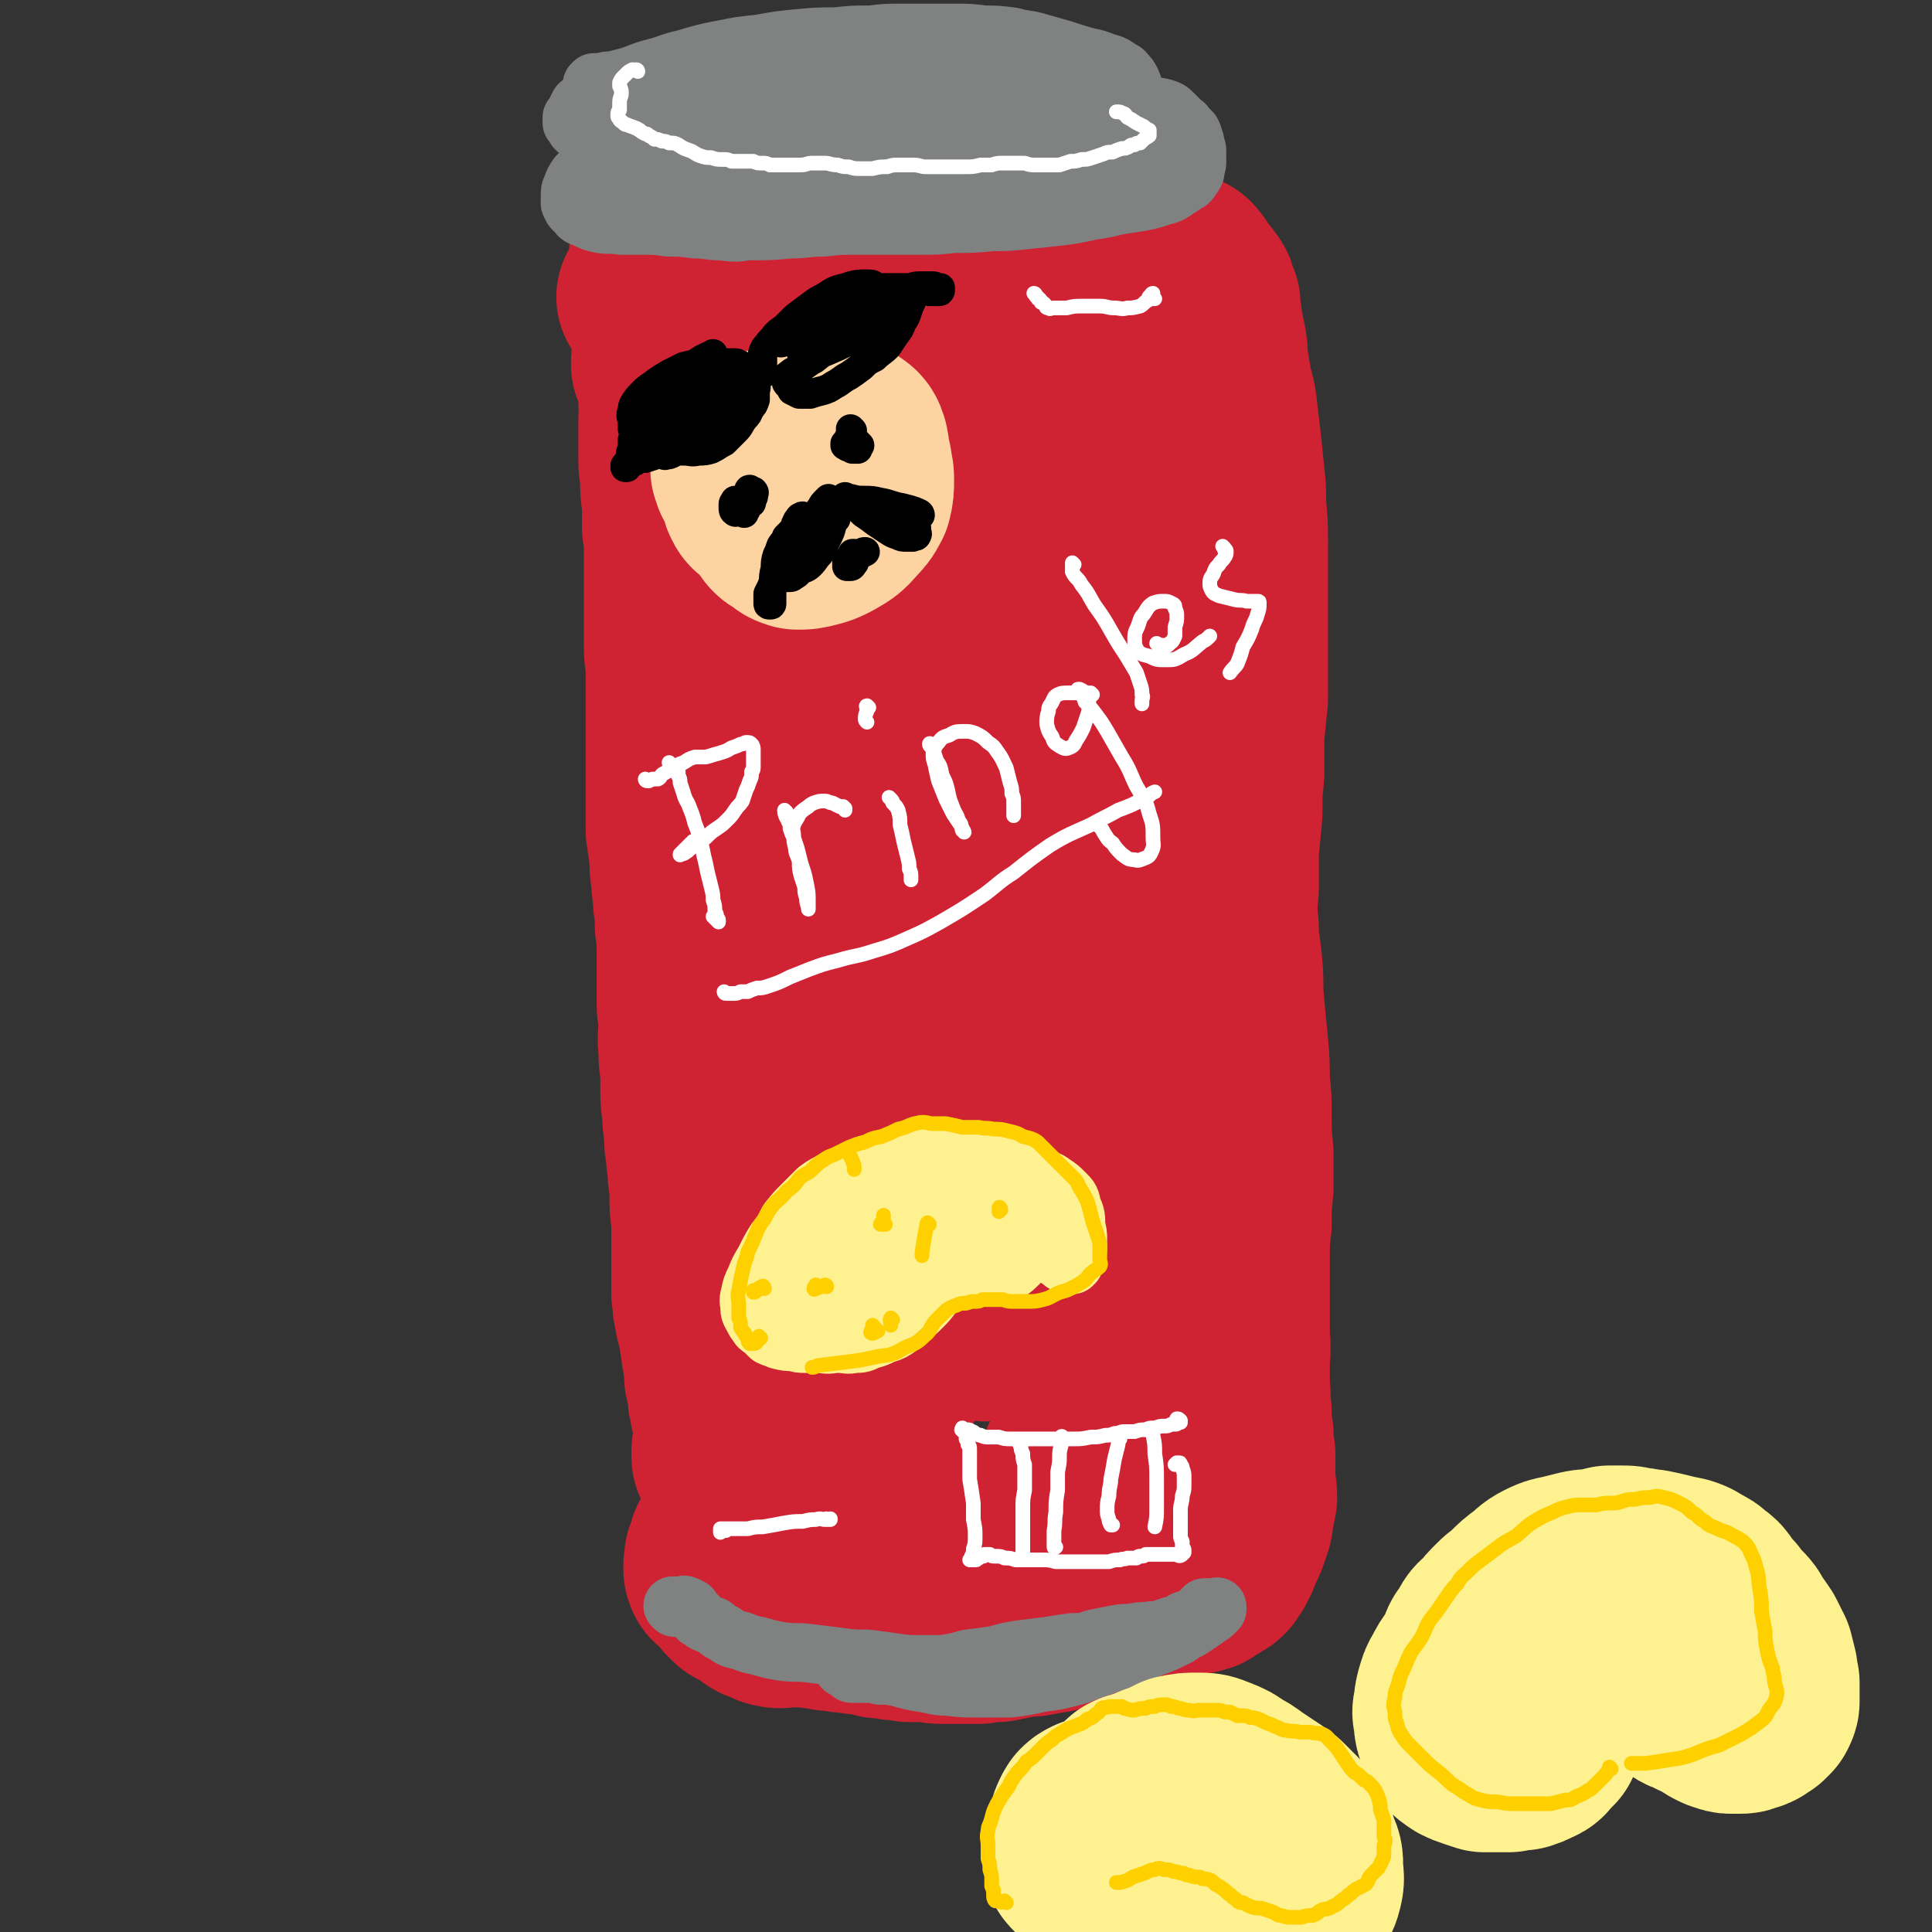
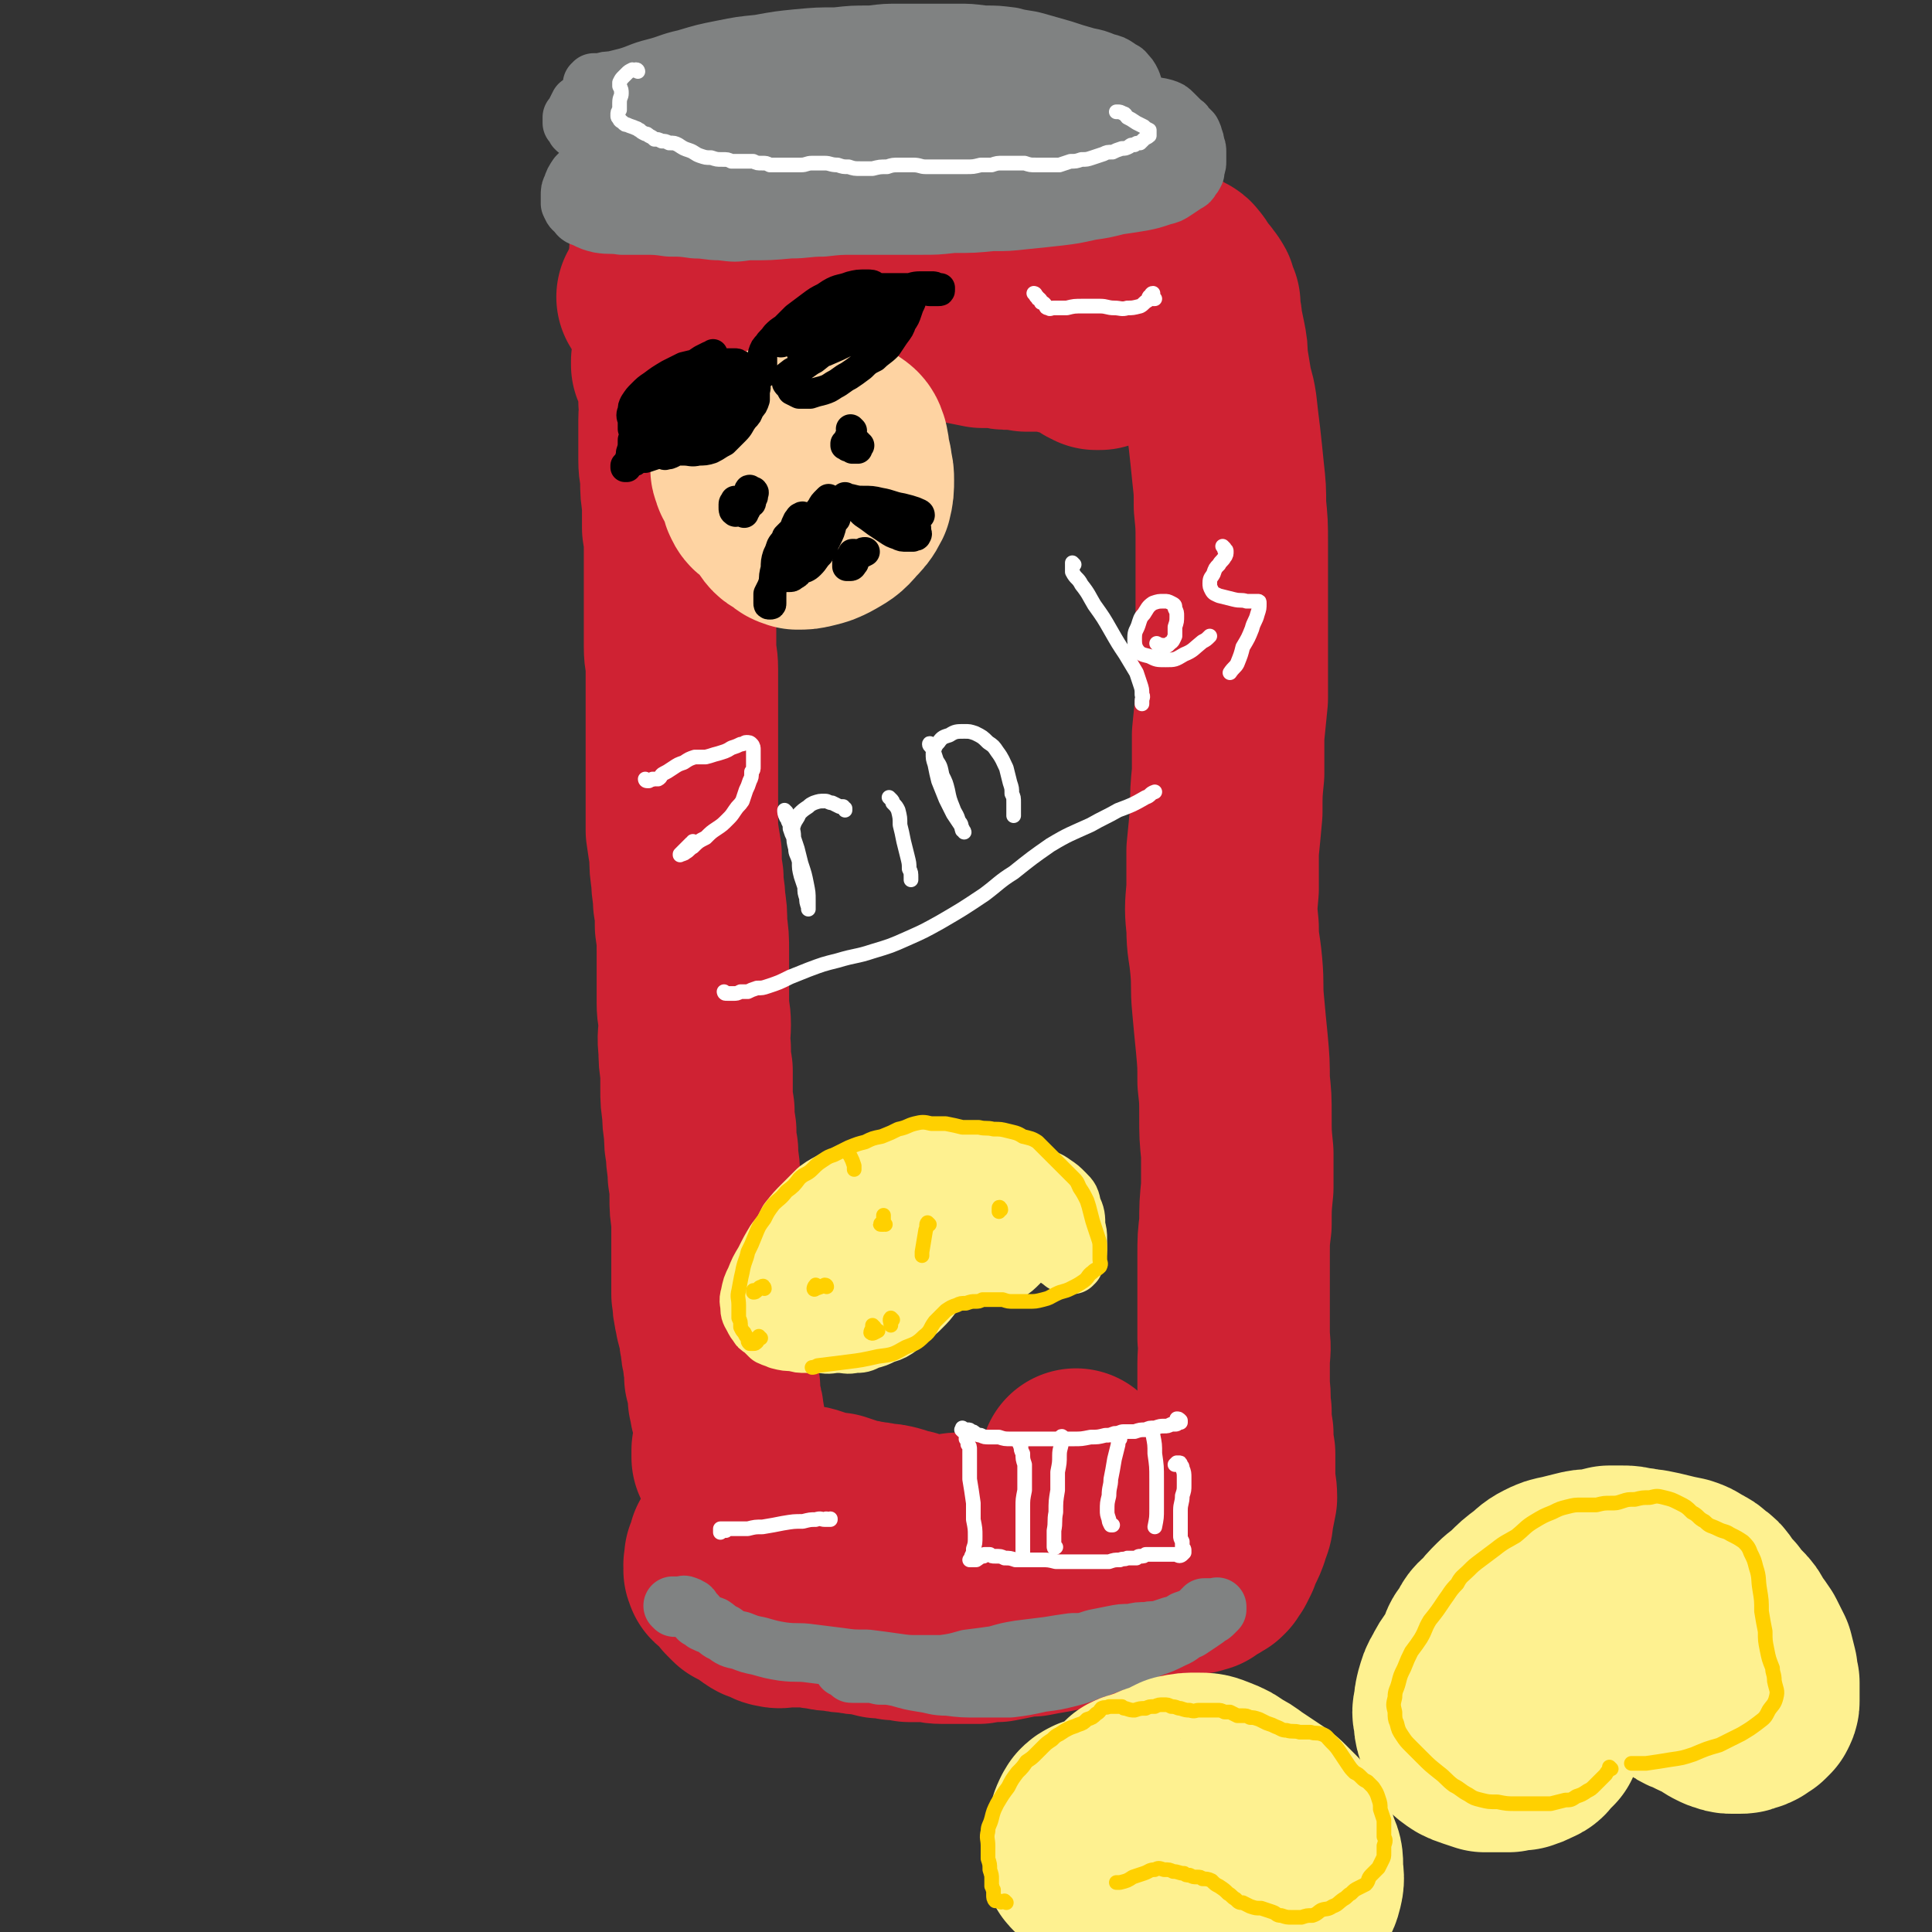
<svg xmlns="http://www.w3.org/2000/svg" viewBox="0 0 1054 1054" version="1.1">
  <rect x="0" y="0" width="1054" height="1054" fill="#333333" stroke="none" />
  <g fill="none" stroke="rgb(207,34,51)" stroke-width="105" stroke-linecap="round" stroke-linejoin="round">
    <path d="M365,198c0,0 -1,-1 -1,-1 0,0 0,0 0,1 1,0 0,1 0,1 1,1 1,1 1,2 1,2 1,2 2,4 0,3 0,3 1,5 0,5 0,5 0,9 1,5 0,5 0,10 0,5 0,5 0,11 0,5 0,5 0,11 0,6 1,6 1,11 0,6 0,6 1,12 0,7 0,7 0,14 1,6 1,6 1,13 0,7 0,7 0,13 0,7 0,7 0,14 0,6 0,6 0,12 0,7 0,7 0,13 0,6 1,6 1,12 0,7 0,7 0,13 0,5 0,5 0,11 0,7 0,7 0,14 0,6 0,6 0,12 0,6 0,6 0,13 0,6 0,6 0,12 0,7 0,7 0,13 1,7 1,7 2,13 0,7 0,7 1,13 0,7 1,7 1,13 1,6 1,6 1,13 1,7 1,7 1,14 0,7 0,7 0,14 0,7 0,7 0,14 0,6 1,6 1,12 0,6 -1,6 0,13 0,6 0,6 1,12 0,5 0,5 0,10 0,6 0,6 1,12 0,5 0,5 1,11 0,6 0,6 1,11 0,7 1,7 1,13 1,6 1,6 1,12 0,6 0,6 1,12 0,7 0,7 0,13 0,5 0,5 0,11 0,5 0,5 0,9 0,4 0,4 0,8 1,4 0,4 1,7 0,3 1,3 1,6 1,4 1,4 2,7 0,3 0,3 1,7 0,3 0,3 1,6 0,3 0,3 1,6 0,3 0,3 0,6 1,3 1,3 2,6 0,3 0,3 0,6 1,2 1,2 1,5 1,2 1,2 1,4 1,3 0,3 1,5 0,2 0,2 0,4 0,2 0,2 0,4 0,2 0,2 0,4 0,1 0,1 -1,2 0,1 0,1 0,2 0,1 0,1 0,2 1,1 1,1 1,1 0,0 0,0 0,0 0,0 0,0 0,0 0,0 0,0 0,0 0,0 0,0 0,0 0,0 0,0 0,0 0,0 0,0 0,0 0,-1 0,-1 0,-1 0,0 0,0 0,0 0,1 0,0 0,0 -1,0 0,0 0,0 0,0 0,0 0,0 0,0 0,0 1,1 0,0 0,0 1,0 0,1 0,1 1,2 0,0 0,0 1,0 1,1 1,1 2,2 1,0 1,0 2,1 1,1 1,1 2,2 1,1 1,1 1,2 2,1 2,1 3,2 0,0 0,0 1,1 1,1 1,1 1,1 1,1 1,0 2,1 0,1 0,1 1,1 0,1 1,1 1,2 1,0 1,0 2,1 1,1 1,1 3,1 2,1 2,1 4,1 2,1 2,1 4,1 3,1 3,1 6,2 3,0 3,0 6,1 3,1 3,1 6,2 3,0 3,1 7,1 3,1 3,1 6,2 3,1 3,1 6,2 3,0 3,0 6,1 3,0 3,0 7,1 3,0 3,0 7,1 3,1 3,1 6,2 3,0 3,1 6,2 3,0 3,1 6,1 3,0 3,0 6,0 3,0 3,0 5,0 3,0 3,-1 6,-1 2,0 2,0 5,0 2,0 2,0 5,0 3,-1 3,-1 5,-1 2,0 2,0 4,0 3,-1 3,-1 5,-1 2,-1 2,-1 5,-1 2,-1 2,-1 4,-1 2,-1 2,-1 3,-1 3,-1 3,-1 5,-1 2,-1 2,-1 4,-1 2,-1 2,-1 4,-2 2,-1 2,-1 4,-2 1,-1 1,-1 3,-2 1,-1 1,-1 3,-2 1,-1 1,-1 2,-2 1,-1 1,-1 2,-1 1,-1 1,-1 2,-1 0,0 0,0 0,0 0,0 0,0 0,0 0,-1 0,-1 0,-1 0,0 0,0 0,0 0,-1 0,-1 0,-1 0,0 0,0 0,0 0,0 0,0 0,0 0,0 0,0 0,0 1,0 0,-1 0,-1 0,0 0,0 0,0 1,0 1,0 1,-1 0,-1 0,-1 0,-3 -1,-4 -1,-4 -2,-7 0,-1 0,-1 0,-2 " />
    <path d="M359,163c-1,0 -1,-1 -1,-1 -1,0 0,1 -1,1 0,0 0,0 -1,-1 0,0 0,0 0,0 0,0 0,0 1,0 0,1 0,1 1,1 1,0 1,1 2,1 1,0 1,0 3,1 1,0 1,0 3,-1 2,0 2,-1 5,-1 2,-1 2,-1 5,-2 3,-1 4,-1 7,-2 4,0 4,-1 7,-1 5,0 5,0 9,0 4,-1 4,0 9,-1 5,0 5,0 9,0 5,-1 5,-1 10,-1 6,-1 6,-1 11,0 5,0 5,0 10,1 4,1 4,1 9,2 4,1 4,1 9,3 5,1 5,1 10,2 5,2 5,2 10,3 5,1 5,1 10,3 5,1 5,2 10,3 5,2 5,2 10,3 5,1 5,1 10,3 5,1 5,1 10,2 4,0 4,0 8,0 4,1 4,1 7,1 4,0 4,0 9,1 3,0 3,0 7,0 4,0 4,0 7,0 3,1 3,1 6,2 3,0 3,0 5,1 3,1 3,1 5,2 2,1 2,1 4,2 1,1 1,1 2,2 1,0 1,0 2,1 1,0 0,0 1,0 0,0 0,0 0,0 0,0 1,0 1,0 0,-1 0,-1 0,-2 0,-1 0,-1 1,-3 0,-1 0,-1 0,-2 1,-1 1,-1 1,-2 0,-1 0,-1 0,-2 0,-1 0,-1 0,-2 0,-1 0,-1 0,-1 0,0 -1,0 -1,1 " />
    <path d="M364,138c0,0 -1,0 -1,-1 0,0 0,1 0,1 2,0 2,-1 4,-1 4,0 4,0 8,-1 4,0 5,0 9,-1 5,-1 5,-1 11,-2 6,-2 6,-2 12,-4 6,-1 6,-1 11,-2 6,0 6,0 12,0 8,-1 8,-1 15,-1 7,0 7,0 14,0 7,-1 7,-1 13,-1 7,0 7,0 14,0 7,-1 7,-1 14,-1 7,0 7,0 15,1 7,0 7,1 15,2 7,1 7,1 14,2 7,1 7,1 13,2 6,1 6,1 13,1 5,0 5,0 11,0 6,0 6,0 12,-1 5,0 5,0 10,0 5,0 5,0 10,1 4,1 4,1 9,3 3,1 3,1 7,3 4,2 3,2 7,4 2,1 2,1 4,2 1,1 1,1 3,2 1,1 2,0 3,2 1,1 1,1 2,3 1,1 1,1 1,2 0,0 0,0 1,1 0,0 0,0 0,0 0,0 0,0 0,0 0,0 0,-1 -1,-1 0,0 1,0 1,1 0,0 0,0 0,0 1,1 1,1 1,1 1,1 1,1 1,1 0,1 0,1 1,2 0,0 1,0 1,1 1,1 1,1 1,2 1,3 1,3 2,5 0,2 0,2 0,4 1,4 1,4 1,7 1,4 1,4 2,9 1,5 1,5 1,10 1,6 1,6 2,12 1,7 2,7 3,14 1,9 1,9 2,17 1,9 1,9 2,19 1,9 1,9 1,18 1,10 1,10 1,20 0,10 0,10 0,19 0,12 0,12 0,25 0,10 0,10 0,20 0,11 0,11 0,21 -1,10 -1,10 -2,20 0,10 0,10 0,21 -1,10 -1,10 -1,21 -1,11 -1,11 -2,21 0,11 0,11 0,21 -1,11 -1,11 0,21 0,10 1,10 2,21 1,11 0,11 1,21 1,11 1,11 2,21 1,11 1,11 1,21 1,9 1,9 1,19 0,10 0,10 1,20 0,10 0,10 0,19 -1,10 -1,10 -1,20 -1,8 -1,8 -1,17 0,8 0,8 0,16 0,7 0,7 0,15 0,7 0,7 0,14 1,7 0,7 0,14 0,7 0,7 0,13 1,6 0,7 1,13 0,6 0,6 1,12 0,5 0,5 1,11 0,6 0,6 0,12 0,6 1,6 1,12 -1,5 -1,5 -2,10 0,4 -1,4 -2,8 -1,3 -1,3 -3,7 -1,2 -1,2 -2,5 -1,2 -1,2 -2,4 -1,1 -1,1 -2,2 0,1 0,1 0,1 -1,1 -1,1 -1,1 -1,0 -1,0 -1,0 -1,1 -1,1 -1,1 -1,1 -1,1 -2,1 -1,1 -1,1 -2,1 -1,1 -1,1 -2,2 -1,0 -1,0 -2,0 -1,1 -1,1 -2,1 -2,0 -2,0 -3,0 -2,1 -2,1 -3,1 -1,0 -1,0 -3,1 -2,1 -2,1 -3,1 -3,1 -3,1 -5,2 -3,1 -3,1 -6,1 -4,2 -4,2 -9,3 -4,1 -4,1 -8,3 -4,1 -4,1 -8,3 -5,1 -5,1 -10,2 -4,1 -4,1 -9,2 -5,1 -5,1 -10,2 -6,1 -6,1 -11,2 -5,0 -5,0 -9,1 -5,1 -5,1 -10,2 -5,0 -5,0 -10,1 -5,0 -5,0 -10,0 -5,0 -5,0 -10,0 -5,0 -5,-1 -10,-1 -4,0 -4,0 -8,0 -4,-1 -4,-1 -8,-1 -4,-1 -4,-1 -8,-1 -4,-1 -4,-1 -8,-2 -4,0 -4,0 -8,-1 -4,0 -4,0 -8,-1 -4,0 -4,0 -8,-1 -4,0 -4,-1 -7,-1 -3,0 -3,0 -6,0 -3,0 -3,0 -6,0 -3,0 -3,1 -6,0 -2,0 -2,-1 -4,-2 -3,-1 -3,0 -5,-2 -1,0 -1,-1 -2,-2 -2,-1 -2,-1 -4,-2 -2,-1 -2,-1 -4,-2 -1,-1 -1,-1 -3,-3 -1,-1 -1,-2 -2,-4 -1,-1 -1,-1 -2,-2 -1,-1 -1,0 -2,-1 -1,0 -1,0 -1,-1 -1,0 -1,0 -1,-1 0,0 0,0 0,0 -1,-1 0,-1 0,-1 0,0 0,0 0,-1 0,0 0,0 0,-1 0,0 -1,0 0,-1 0,0 0,0 0,-1 0,0 0,0 0,0 0,0 0,0 0,0 0,0 0,0 0,0 0,-1 0,-1 0,-1 0,-1 0,-1 0,-1 1,-1 1,-1 1,-2 0,0 1,0 1,-1 1,0 1,0 1,-1 0,-1 0,-1 -1,-2 " />
-     <path d="M449,200c0,0 0,-1 -1,-1 0,-1 -1,-1 -1,-1 0,1 1,2 1,3 1,3 1,3 2,7 0,5 0,5 0,11 0,10 0,10 -1,20 0,18 -1,18 0,36 0,27 0,27 2,55 3,40 3,40 6,81 5,47 6,47 10,95 3,45 4,45 6,90 2,34 1,35 2,69 0,27 1,27 2,54 0,19 1,19 1,38 0,10 0,10 0,20 0,1 -1,3 -1,2 -1,-2 -1,-4 -2,-9 -2,-14 -2,-14 -4,-28 -4,-23 -4,-23 -8,-45 -5,-34 -5,-34 -11,-68 -7,-45 -7,-45 -13,-91 -6,-47 -6,-47 -9,-95 -3,-38 -3,-38 -2,-76 0,-27 0,-28 3,-55 2,-17 3,-17 7,-34 2,-6 2,-8 5,-12 2,-2 4,-2 5,0 3,6 1,8 2,15 0,18 0,18 -1,36 -1,30 -2,30 -2,61 0,43 -1,43 2,86 3,48 3,48 8,96 5,38 6,38 11,76 4,27 5,27 9,53 2,18 2,18 5,35 1,10 1,10 2,20 1,3 1,6 1,6 1,1 1,-2 1,-4 0,-13 0,-13 -1,-26 -2,-26 -3,-26 -5,-52 -3,-46 -4,-46 -6,-92 -2,-50 -3,-50 -3,-100 1,-48 0,-49 5,-97 3,-36 4,-36 10,-72 5,-24 3,-25 13,-47 8,-18 12,-25 22,-31 4,-3 5,5 7,12 4,18 3,18 4,37 1,30 0,30 1,61 1,44 2,44 4,88 3,48 4,47 6,95 1,37 1,37 2,75 0,28 0,28 0,57 -1,20 -1,20 -2,41 -1,11 -1,11 -3,23 0,2 -1,5 -2,5 0,-2 0,-5 -1,-10 -1,-19 -1,-19 -2,-38 -1,-34 0,-34 -1,-68 0,-49 -1,-49 0,-97 0,-53 0,-53 3,-106 3,-41 3,-41 8,-81 4,-28 4,-28 11,-55 4,-16 3,-17 10,-31 2,-4 5,-8 7,-6 4,3 4,8 5,16 2,22 1,23 2,45 1,34 0,34 3,69 3,49 4,49 8,99 5,53 7,53 11,107 3,43 2,43 4,86 1,28 1,28 0,56 0,14 1,15 -1,28 0,3 -3,5 -4,4 -5,-10 -5,-13 -8,-27 -7,-28 -7,-28 -11,-56 -5,-37 -6,-37 -9,-74 -5,-45 -5,-45 -8,-92 -2,-44 -2,-44 -1,-88 1,-31 2,-31 6,-62 2,-15 2,-17 8,-29 1,-3 5,-4 6,-1 7,12 7,14 10,30 5,31 4,31 7,62 4,44 4,44 8,88 5,50 7,50 8,100 1,34 1,34 -3,67 -3,18 -3,18 -9,35 -2,7 -3,9 -7,14 -1,2 -4,1 -5,-1 -4,-11 -5,-12 -7,-24 -4,-28 -3,-28 -4,-56 -3,-39 -2,-39 -4,-78 -2,-30 -1,-30 -4,-60 -1,-5 -1,-11 -2,-10 -2,0 -3,6 -6,12 " />
  </g>
  <g fill="none" stroke="rgb(128,130,130)" stroke-width="32" stroke-linecap="round" stroke-linejoin="round">
    <path d="M376,85c0,0 -1,-1 -1,-1 0,0 1,0 0,0 -1,1 -1,1 -2,2 -3,1 -3,2 -6,3 -2,1 -2,0 -5,1 -3,0 -3,0 -5,0 -3,0 -3,0 -6,1 -4,0 -3,1 -7,1 -3,1 -3,1 -6,2 -3,0 -3,0 -6,0 -2,0 -2,0 -4,0 -1,0 -1,0 -2,-1 0,0 0,0 -1,-1 0,-2 0,-2 0,-3 1,-2 1,-2 2,-3 1,-2 1,-2 2,-3 2,-2 2,-2 3,-3 2,-2 2,-2 5,-3 2,-1 2,-1 5,-2 3,-1 3,-1 5,-2 4,-1 4,0 8,-1 4,-1 4,-1 8,-1 5,-1 5,-1 10,-1 6,-1 6,-1 11,-2 7,-1 7,-1 14,-2 7,-1 7,-1 15,-3 7,-1 7,-1 15,-2 8,-1 8,0 15,-1 8,-1 8,-1 15,-2 6,-1 6,-1 12,-2 5,0 5,0 11,-1 5,0 5,0 10,-1 5,0 5,0 10,0 5,0 5,0 10,0 4,0 4,0 8,0 5,0 5,0 10,0 5,0 5,0 10,0 5,-1 5,-1 10,-1 6,0 6,0 11,0 5,1 5,1 10,2 5,1 5,1 10,1 5,1 5,1 9,2 5,0 5,0 9,0 5,0 5,0 9,0 5,0 5,0 10,0 5,0 5,-1 9,0 5,0 5,0 9,1 3,1 3,1 5,3 2,2 2,2 4,4 2,2 2,1 3,3 2,2 2,2 3,3 1,2 1,2 1,3 1,2 1,2 1,4 1,2 1,2 1,4 0,2 0,2 0,5 0,2 0,2 -1,3 0,2 0,2 0,3 -1,2 -1,2 -2,3 -1,2 -1,2 -3,3 -3,2 -3,2 -6,4 -3,2 -3,2 -7,3 -6,2 -6,2 -11,3 -6,1 -6,1 -13,2 -8,2 -8,2 -15,3 -9,2 -9,2 -17,3 -9,1 -9,1 -19,2 -9,1 -9,1 -18,1 -10,1 -10,1 -21,1 -9,1 -9,1 -18,1 -10,0 -10,0 -19,0 -8,0 -8,0 -17,0 -8,0 -8,0 -17,1 -9,0 -9,1 -18,1 -11,1 -11,1 -23,1 -7,1 -7,1 -15,0 -7,0 -7,-1 -14,-1 -7,-1 -7,-1 -14,-1 -7,-1 -7,-1 -14,-1 -6,0 -6,0 -12,0 -6,-1 -6,0 -12,-1 -4,-1 -4,-1 -8,-3 -3,-1 -3,-1 -5,-4 -2,-1 -2,-2 -3,-4 0,-2 0,-2 0,-4 0,-3 0,-3 1,-5 1,-3 1,-3 3,-6 3,-3 3,-3 6,-6 5,-4 5,-3 9,-7 5,-3 5,-3 10,-6 5,-3 4,-3 10,-6 5,-3 5,-3 11,-5 7,-3 7,-3 14,-5 7,-1 7,-2 14,-3 8,-1 8,-1 16,-2 8,0 8,0 17,0 10,-1 10,0 21,0 10,0 10,0 21,0 12,0 12,0 24,-1 11,0 11,0 21,0 11,0 11,-1 23,0 10,0 10,0 21,1 9,1 9,1 18,2 8,2 8,2 16,3 6,1 6,1 12,3 5,1 5,2 10,4 3,2 4,1 7,4 2,2 2,2 3,5 0,2 1,3 0,5 -1,3 -1,3 -4,5 -4,2 -4,2 -9,4 -8,2 -8,2 -16,3 -11,1 -11,1 -22,2 -15,0 -15,0 -29,0 -17,0 -17,0 -35,0 -17,0 -17,0 -34,0 -17,0 -17,0 -35,0 -16,0 -16,0 -32,-1 -12,0 -12,0 -24,-1 -8,-1 -8,-1 -15,-3 -2,0 -3,-1 -4,-2 -1,-1 1,-2 2,-3 6,-3 6,-2 12,-3 10,-2 10,-2 21,-3 13,-2 13,-2 26,-3 15,-1 15,0 30,-1 16,-1 16,-2 32,-2 17,-1 17,-2 33,-2 17,0 17,0 33,2 14,1 14,1 28,4 10,2 10,2 20,6 4,1 5,2 8,4 1,1 -1,1 -2,1 -6,1 -6,1 -13,1 -13,0 -13,0 -25,0 -16,0 -16,0 -32,0 -18,-1 -18,-1 -36,-2 -17,-1 -17,-1 -34,-2 -16,-1 -16,0 -31,-1 -10,-1 -10,-1 -20,-2 -7,0 -8,0 -15,-2 -1,0 -2,-1 -2,-2 2,-1 4,-1 7,-2 8,-2 8,-2 16,-3 11,0 11,0 23,0 13,0 13,0 27,1 14,1 14,1 27,2 14,2 14,3 28,4 13,2 13,2 26,2 10,1 10,1 20,1 6,0 6,0 12,0 1,0 3,0 3,0 0,0 -1,0 -3,0 -5,-1 -5,-1 -11,0 -8,0 -8,0 -17,1 -10,0 -10,1 -19,1 -10,0 -10,-1 -19,-2 -7,-1 -7,-1 -15,-2 -6,-1 -6,-1 -12,-3 -3,-1 -3,-1 -6,-2 -2,-1 -2,-1 -4,-1 0,-1 -1,-1 -1,-1 2,0 2,0 4,0 5,0 5,0 9,0 8,0 8,0 15,0 10,0 10,0 19,0 11,1 11,1 22,2 11,0 11,0 22,0 10,0 10,0 20,0 8,1 8,1 16,2 7,0 7,0 14,1 3,0 3,0 6,0 2,0 2,0 3,0 1,0 1,0 1,0 0,0 0,0 1,0 0,0 0,0 0,-1 0,-1 0,-1 1,-3 1,-1 1,-1 1,-2 1,-2 1,-2 1,-4 0,-2 0,-2 -1,-4 -1,-3 -2,-3 -4,-5 -2,-2 -2,-3 -4,-5 -4,-2 -4,-2 -8,-3 -4,-2 -4,-2 -9,-3 -5,-2 -5,-2 -10,-4 -5,-1 -6,-1 -11,-1 -7,-1 -7,-1 -13,-1 -8,-1 -8,0 -15,-1 -8,0 -8,0 -15,0 -8,0 -8,0 -16,-1 -8,0 -8,0 -16,0 -7,0 -7,0 -14,0 -7,1 -7,1 -13,1 -7,1 -7,1 -13,1 -6,1 -6,0 -12,1 -5,0 -5,0 -10,0 -5,0 -5,0 -10,0 -5,0 -5,0 -10,0 -4,-1 -4,0 -9,-1 -4,0 -4,0 -8,-1 -5,0 -5,0 -9,0 -5,-1 -5,-1 -10,-2 -4,-1 -4,-1 -9,-1 -4,-1 -4,-1 -8,-1 -4,0 -4,0 -7,0 -4,1 -4,1 -7,2 -4,1 -4,1 -7,2 -4,2 -4,2 -8,3 -4,2 -4,2 -9,3 -4,1 -4,1 -8,2 -4,1 -4,1 -7,2 -3,2 -3,2 -6,4 -1,2 -1,2 -2,4 -1,2 -1,2 -2,3 0,1 0,2 0,3 1,1 1,1 2,3 1,1 1,1 3,2 1,0 1,0 2,2 1,1 1,1 2,2 1,1 1,1 1,3 1,1 1,1 2,2 0,2 1,2 2,3 1,2 0,2 2,3 2,2 2,2 4,3 3,1 3,1 5,2 3,2 3,2 6,3 3,1 4,1 7,2 4,1 4,1 8,2 4,1 4,1 9,2 4,1 4,1 9,2 6,1 6,1 11,2 6,0 6,0 13,1 6,1 6,1 13,2 7,1 7,1 14,2 8,1 8,1 16,1 9,1 9,1 17,0 8,0 8,0 17,0 8,0 8,0 17,0 8,0 8,0 16,0 8,0 8,0 16,0 9,0 9,0 17,-1 8,-1 8,-1 16,-3 9,-1 9,-1 17,-3 8,-1 8,-1 16,-3 7,-1 7,-1 14,-2 7,-1 7,0 14,-1 4,-1 4,-1 9,-2 3,-1 3,-1 5,-3 2,-1 2,-1 4,-2 2,-1 2,-1 3,-3 2,-1 2,-2 3,-4 1,-1 1,-1 1,-3 1,-2 1,-2 1,-4 -1,-2 -1,-2 -2,-3 -1,-2 -1,-2 -3,-4 -2,-2 -2,-2 -4,-3 -2,-2 -2,-2 -5,-4 -3,-2 -3,-2 -6,-3 -4,-2 -4,-2 -7,-3 -5,-1 -5,0 -9,-1 -5,-1 -5,-1 -10,-2 -6,-1 -6,0 -12,-2 -6,-1 -6,-1 -12,-2 -6,-2 -6,-2 -13,-4 -6,-2 -6,-1 -13,-3 -6,-1 -6,0 -13,-1 -7,-1 -7,-1 -14,-2 -5,-1 -5,-1 -10,-2 -7,-1 -7,-1 -13,-2 -6,-1 -6,-1 -11,-2 -5,-1 -5,-1 -10,-2 -5,-1 -5,-1 -10,-1 -5,-1 -5,-1 -10,-1 -4,-1 -4,-1 -9,-1 -5,-1 -5,-1 -9,-1 -5,-1 -5,0 -10,-1 -6,0 -6,0 -11,0 -5,0 -5,0 -9,0 -5,1 -5,0 -10,1 -6,1 -6,1 -11,3 -6,1 -6,1 -12,3 -6,3 -6,3 -11,5 -6,1 -6,1 -12,3 -5,1 -5,1 -11,2 -4,1 -4,1 -9,2 -3,1 -3,1 -6,1 -2,1 -2,1 -4,1 -1,0 -1,0 -2,1 0,0 0,0 0,0 -1,-1 0,-1 0,-1 0,-1 0,-1 0,-1 0,-1 0,-1 0,-1 1,0 1,0 1,-1 2,0 2,0 4,0 3,-1 3,-1 6,-1 4,-1 4,-1 8,-2 7,-2 7,-3 15,-5 8,-2 8,-3 17,-5 10,-3 10,-3 20,-5 10,-2 10,-2 20,-3 11,-2 11,-2 21,-3 11,-1 11,-1 21,-1 9,-1 9,-1 19,-1 8,-1 8,-1 17,-1 7,0 7,0 15,0 7,0 7,0 15,0 7,0 7,0 15,1 7,0 7,0 15,1 7,2 7,1 14,3 7,2 7,2 14,4 6,2 6,2 13,4 5,1 5,1 10,3 4,1 4,1 7,3 2,2 3,1 4,3 2,2 2,2 3,4 1,2 1,2 1,4 0,2 0,2 -1,4 -1,2 -1,2 -3,4 -2,2 -2,2 -5,4 0,0 0,0 -1,1 " />
    <path d="M368,877c0,-1 0,-1 -1,-1 0,0 0,0 0,0 1,0 1,0 1,0 2,0 2,0 3,0 2,0 2,-1 3,0 1,0 1,0 2,1 1,0 1,0 2,2 1,1 1,1 2,2 1,1 0,1 1,2 2,1 2,1 3,2 2,1 2,1 5,2 3,2 3,3 6,4 4,3 4,3 9,4 5,2 5,2 10,3 7,2 7,2 13,3 8,1 8,0 15,1 8,1 8,1 16,2 7,1 7,1 15,1 8,1 8,1 15,2 7,1 7,1 13,1 7,0 7,0 13,0 7,-1 7,-1 14,-3 8,-1 8,-1 15,-2 7,-2 7,-2 13,-3 8,-1 8,-1 16,-2 6,-1 6,-1 13,-2 6,0 6,0 12,-2 5,-1 5,-1 10,-2 5,-1 5,-1 10,-1 4,-1 4,-1 9,-1 3,-1 3,0 7,-1 3,-1 3,-1 6,-2 4,-1 4,-1 7,-3 3,-1 3,-1 5,-2 2,-1 2,-1 3,-2 1,-1 1,-1 2,-1 0,-1 0,-1 0,-1 1,0 1,0 1,-1 1,0 1,0 2,0 1,0 1,0 2,0 1,0 1,0 2,0 0,0 0,0 1,0 0,0 0,-1 0,0 0,0 0,0 0,1 -1,1 -1,1 -2,2 -1,1 -1,1 -3,2 -1,1 -1,1 -4,3 -3,2 -3,2 -6,4 -5,2 -4,3 -9,5 -6,3 -6,3 -12,5 -7,3 -7,3 -14,6 -7,2 -7,2 -15,5 -7,2 -7,3 -15,5 -8,2 -8,2 -16,3 -9,2 -9,2 -17,3 -9,0 -9,0 -17,0 -9,0 -9,0 -17,-1 -7,0 -7,-1 -14,-2 -6,-1 -6,-1 -13,-3 -5,-1 -5,-1 -10,-1 -4,-1 -4,-1 -8,-1 -2,0 -2,0 -4,0 -1,0 -1,0 -3,0 0,0 0,0 0,0 -1,0 -1,0 -1,-1 -2,-1 -2,-1 -4,-2 " />
  </g>
  <g fill="none" stroke="rgb(254,211,162)" stroke-width="105" stroke-linecap="round" stroke-linejoin="round">
    <path d="M441,256c0,0 0,-1 -1,-1 0,0 1,1 0,1 0,0 0,-1 -1,0 -2,0 -2,0 -3,0 -3,1 -3,1 -5,2 -4,1 -4,1 -7,1 -3,1 -3,0 -6,0 -3,1 -3,1 -5,0 -2,0 -2,1 -4,0 -1,0 -1,-1 -1,-2 -1,-1 -1,-2 0,-3 1,-3 2,-3 4,-6 4,-3 4,-3 8,-5 5,-2 5,-2 10,-4 4,-1 4,-2 9,-3 4,-1 4,-1 8,-1 4,0 4,0 7,1 3,2 4,2 5,4 2,2 2,3 2,5 -1,5 -1,5 -3,9 -2,5 -3,5 -7,9 -4,4 -4,4 -9,7 -5,2 -5,2 -10,4 -4,1 -4,1 -9,1 -3,1 -4,1 -6,-1 -3,-1 -3,-2 -4,-4 -1,-3 -1,-4 0,-6 1,-4 2,-4 4,-6 4,-4 4,-4 9,-7 5,-4 5,-4 10,-6 5,-3 5,-3 10,-5 4,-2 4,-2 9,-2 3,-1 4,-1 6,0 3,2 3,2 4,5 1,5 1,5 0,10 0,6 1,6 -1,12 -3,6 -3,6 -7,11 -4,5 -4,5 -9,8 -5,2 -5,2 -10,3 -3,0 -4,1 -7,0 -3,0 -4,0 -6,-3 -1,-2 -1,-3 -1,-5 0,-4 0,-5 3,-9 3,-4 3,-4 7,-8 5,-4 5,-4 9,-7 5,-2 5,-2 10,-4 4,-1 4,-2 7,-2 3,0 3,0 5,1 2,2 2,3 2,5 1,4 1,4 1,7 0,4 0,5 -1,9 -2,4 -3,5 -6,8 -4,5 -5,5 -10,8 -4,2 -4,2 -8,3 -4,1 -4,1 -8,1 -3,-1 -3,-1 -4,-3 -2,-3 -2,-4 -2,-7 1,-4 1,-5 3,-8 2,-5 3,-5 6,-9 4,-3 4,-3 8,-6 4,-3 4,-2 8,-4 3,-1 3,-1 6,-2 2,0 3,0 4,2 2,1 1,2 1,5 0,3 0,3 -1,5 -2,3 -2,3 -4,6 -3,2 -3,2 -6,4 -3,1 -3,1 -6,3 -3,1 -3,1 -5,3 -2,0 -2,0 -4,1 " />
  </g>
  <g fill="none" stroke="rgb(0,0,0)" stroke-width="16" stroke-linecap="round" stroke-linejoin="round">
    <path d="M407,205c0,-1 -1,-1 -1,-1 0,0 1,0 1,0 0,0 0,0 0,0 0,1 0,0 0,0 0,0 0,1 1,0 0,0 0,0 0,0 1,0 1,0 1,0 0,0 0,1 0,1 -1,0 -1,0 -1,0 -1,-1 -1,-1 -2,-2 0,-2 0,-2 -1,-3 -1,-1 -1,-1 -2,-1 -1,-1 -1,-1 -2,-1 -1,0 -1,0 -3,0 -2,0 -2,0 -4,0 -3,0 -3,0 -6,0 -3,0 -3,0 -6,0 -5,1 -5,1 -9,2 -4,2 -4,2 -8,4 -5,3 -5,3 -9,6 -3,2 -3,2 -6,5 -2,2 -2,2 -4,5 -1,2 -1,2 -1,4 -1,2 -1,3 0,5 0,3 0,3 0,5 1,3 1,3 0,6 0,4 0,4 -1,7 0,3 -1,3 -1,5 -1,1 -1,1 -2,2 0,1 0,1 0,1 0,0 0,0 0,0 0,0 0,0 1,0 0,0 0,0 0,-1 1,0 1,0 1,-1 1,0 1,0 2,-1 1,0 1,0 2,-1 2,-1 2,-1 5,-1 3,-1 3,-1 6,-2 3,-1 3,-1 7,-1 4,-1 4,-1 8,-1 4,0 4,1 8,0 3,0 4,0 7,-1 4,-2 3,-2 7,-4 3,-3 3,-3 6,-6 3,-3 2,-3 5,-7 2,-2 2,-2 3,-5 2,-2 2,-2 3,-5 0,-2 0,-2 0,-4 0,-2 1,-2 0,-4 0,-2 -1,-2 -2,-3 0,-1 0,-1 -1,-2 -1,0 -1,-1 -2,0 -1,1 -1,2 -1,3 -2,4 -2,4 -4,7 -2,4 -3,4 -6,8 -4,4 -4,4 -8,8 -4,4 -4,4 -9,8 -4,3 -4,3 -8,6 -3,1 -3,2 -6,3 -2,0 -2,1 -3,0 -1,-1 -1,-2 -1,-3 1,-4 1,-4 3,-8 2,-4 2,-4 6,-8 4,-5 4,-5 9,-9 4,-4 4,-4 9,-8 3,-2 3,-2 6,-4 2,0 2,-1 3,0 1,0 1,1 1,2 -1,2 -1,3 -3,5 -3,3 -3,3 -6,6 -4,3 -4,3 -9,5 -4,2 -4,2 -9,4 -4,2 -4,2 -8,3 -2,1 -2,2 -5,2 -1,0 -1,1 -1,0 0,-2 1,-3 2,-5 4,-5 4,-5 7,-10 5,-5 4,-5 9,-10 4,-4 4,-4 8,-7 3,-1 3,-1 7,-2 1,-1 2,-1 2,-1 1,1 0,2 -1,3 -2,4 -3,3 -6,6 -4,4 -4,4 -8,7 -4,3 -4,3 -9,6 -2,1 -2,1 -5,2 -2,1 -2,1 -3,0 -1,-1 -1,-2 -1,-3 1,-5 2,-5 4,-8 3,-5 3,-5 7,-8 3,-3 4,-3 7,-5 3,-2 3,-2 6,-4 2,-1 2,-1 4,-2 1,0 1,0 2,-1 0,0 0,0 0,0 0,1 0,1 0,1 " />
    <path d="M415,204c0,0 -1,-1 -1,-1 0,0 1,0 1,0 0,0 0,0 1,1 0,0 0,0 0,0 0,-1 0,-1 0,-2 0,-3 0,-3 0,-5 0,-2 0,-2 0,-4 1,-3 1,-3 3,-5 1,-2 2,-2 4,-5 2,-2 2,-2 5,-4 3,-3 3,-3 6,-6 4,-3 4,-3 8,-6 4,-3 4,-3 8,-5 4,-2 4,-2 9,-3 4,-2 4,-1 9,-2 4,0 4,0 9,0 5,0 5,0 9,0 4,0 4,0 9,0 3,0 3,-1 7,-1 3,0 3,0 6,0 2,0 2,0 3,1 1,0 1,0 2,0 0,0 0,1 0,1 0,1 0,1 -1,1 -1,0 -1,0 -3,0 -1,0 -1,0 -2,0 -1,0 -1,-1 -2,-1 -1,0 -1,-1 -2,-1 0,0 0,0 -1,0 0,0 0,1 -1,1 -1,1 -1,1 -2,2 -1,2 -1,2 -2,5 -1,2 -1,2 -2,5 -1,3 -1,3 -3,6 -1,3 -1,3 -4,7 -2,3 -2,3 -4,6 -3,3 -4,3 -7,6 -4,2 -4,2 -7,5 -4,3 -4,3 -7,5 -4,2 -4,3 -8,5 -3,2 -3,2 -6,3 -4,1 -4,1 -7,2 -3,0 -3,0 -6,0 -2,-1 -2,-1 -4,-2 -1,-2 -1,-2 -2,-3 -1,-1 -1,-1 -1,-2 0,-2 0,-3 2,-4 2,-2 2,-1 5,-3 4,-2 4,-3 8,-5 5,-4 5,-4 10,-7 6,-5 6,-4 13,-9 5,-4 5,-4 11,-8 4,-3 4,-3 8,-6 2,-1 2,-1 4,-2 1,0 1,0 1,1 -3,3 -3,3 -6,6 -5,5 -5,5 -10,9 -6,4 -6,3 -12,6 -6,3 -6,3 -13,6 -4,1 -4,2 -7,2 -2,1 -3,1 -5,0 -1,-1 -1,-2 0,-3 2,-4 2,-4 6,-7 4,-4 4,-4 9,-8 6,-4 5,-5 12,-9 5,-3 5,-3 11,-6 4,-1 4,-1 8,-2 2,-1 2,-1 4,-1 1,0 1,1 0,1 -3,3 -3,3 -7,5 -6,4 -6,4 -12,7 -8,3 -8,3 -15,7 -7,3 -7,3 -14,5 -5,2 -5,2 -10,3 -2,0 -3,1 -4,1 -1,0 -1,-1 -1,-2 3,-4 3,-4 6,-7 5,-5 5,-5 11,-10 5,-4 5,-4 11,-8 5,-3 6,-2 11,-4 4,-1 4,-1 9,-1 2,0 3,0 4,1 1,2 1,3 0,5 -2,5 -3,5 -6,9 -4,5 -4,5 -9,8 -5,4 -5,3 -11,6 -5,2 -5,1 -10,3 -3,1 -3,0 -5,1 -1,0 -2,0 -2,0 1,0 2,0 3,-1 2,-1 2,-1 4,-2 1,-1 1,-1 3,-2 " />
    <path d="M440,287c0,-1 -1,-1 -1,-1 0,-1 1,-1 1,-1 1,-1 1,-1 1,-1 1,0 1,0 1,0 0,0 0,0 0,0 0,-1 0,-1 0,-1 -1,-1 -1,0 -2,-1 0,0 0,0 -1,0 -1,0 -1,-1 -2,0 -1,0 -1,1 -2,2 -1,2 -1,2 -2,5 -2,2 -2,2 -4,4 -1,3 -2,3 -3,5 -1,3 -1,3 -2,5 -1,3 -1,4 -1,7 -1,4 -1,4 -1,8 -1,4 -1,4 -1,8 0,1 0,1 0,3 0,1 0,1 -1,1 0,0 0,0 0,0 0,0 0,0 0,0 -1,0 -1,0 -1,-1 0,-1 0,-1 0,-2 0,-2 0,-2 0,-3 1,-2 1,-2 2,-4 1,-3 1,-3 3,-5 2,-3 2,-3 5,-6 2,-4 1,-4 3,-8 2,-3 2,-3 4,-6 2,-3 3,-2 5,-4 3,-2 3,-2 5,-3 2,-1 2,-1 4,-2 2,-1 2,-1 3,-2 2,0 2,0 3,-1 0,0 0,-1 0,-1 0,0 0,0 0,0 -1,2 -1,2 -2,4 -1,4 -1,4 -3,8 -2,4 -2,4 -4,8 -3,3 -2,3 -5,6 -2,2 -3,2 -6,3 -1,2 -1,2 -3,3 -1,1 -1,1 -3,1 -1,0 -1,0 -1,0 -1,-1 -1,-1 -1,-2 1,-2 1,-2 1,-4 2,-3 2,-3 3,-6 2,-4 2,-4 5,-8 3,-5 3,-5 5,-10 3,-4 3,-4 6,-8 1,-2 1,-2 3,-4 0,0 1,-1 1,-1 0,1 0,2 0,4 -1,4 -1,4 -2,7 -2,5 -2,5 -3,9 -2,5 -2,5 -5,9 -2,3 -3,3 -6,6 -2,2 -2,2 -4,4 -2,1 -2,1 -3,1 0,0 -1,1 -1,0 0,-1 1,-1 1,-2 1,-2 1,-2 3,-4 1,-3 1,-3 2,-6 1,-1 1,-1 2,-3 1,-1 0,-1 1,-2 1,-1 1,-1 2,-2 0,-1 0,-1 1,-2 1,-2 1,-2 1,-3 1,-1 0,-1 1,-2 1,0 1,0 2,0 1,-1 1,0 1,-1 1,0 1,0 2,0 2,-1 2,-1 3,-2 1,-1 1,-1 2,-2 2,-2 2,-2 4,-3 2,-1 2,-1 4,-2 2,-1 2,-1 4,-2 3,0 3,0 6,0 2,0 2,0 5,0 4,0 4,0 7,1 3,1 3,1 6,2 3,2 3,2 6,4 2,1 2,1 4,3 1,2 1,2 2,4 0,1 0,1 0,2 0,1 1,1 0,2 0,1 -1,0 -2,1 -1,0 -1,0 -3,0 -3,0 -3,0 -5,-1 -3,-1 -3,-1 -6,-3 -3,-2 -3,-2 -6,-4 -4,-3 -4,-3 -7,-5 -3,-3 -3,-3 -5,-6 -2,-1 -2,-1 -3,-2 -1,0 -1,0 -2,-1 0,0 0,0 0,0 0,0 0,0 0,1 1,0 2,0 3,0 4,1 4,1 7,1 4,0 5,0 9,1 6,1 6,2 12,3 4,1 4,1 7,2 2,1 3,1 3,2 0,0 -1,0 -3,0 -3,0 -3,0 -6,0 " />
    <path d="M410,268c-1,0 -1,-1 -1,-1 -1,0 0,1 0,1 0,0 0,0 0,0 0,0 0,0 0,0 1,0 1,0 1,1 0,1 0,1 0,2 0,1 0,1 0,2 0,1 0,1 0,1 0,1 -1,0 -1,1 -1,0 -1,0 -1,1 -1,1 -1,1 -1,2 -1,1 -1,1 -1,1 0,1 0,1 0,1 0,0 0,-1 0,-1 1,-2 1,-2 2,-5 1,-2 1,-2 2,-3 1,-1 1,-1 1,-2 1,0 0,-1 0,-1 0,2 0,2 0,3 -1,2 -1,2 -3,5 -1,1 -1,1 -2,2 -2,1 -2,1 -3,1 -1,0 -2,1 -2,0 -1,0 -1,-1 -1,-2 0,-1 0,-1 0,-2 0,-1 1,-1 1,-2 " />
    <path d="M465,235c0,0 -1,-1 -1,-1 0,1 1,2 1,3 0,1 0,1 1,3 1,1 1,1 2,2 0,0 0,0 0,0 0,1 0,1 1,1 0,0 0,0 0,0 0,0 0,0 0,0 -1,0 -1,0 -1,0 -1,0 -1,0 -2,0 -1,-1 -1,-1 -2,-2 0,-1 -1,-1 -1,-2 0,0 0,0 0,0 0,0 1,0 1,0 1,1 1,1 2,2 1,1 0,1 1,2 0,1 0,1 1,1 0,0 0,0 0,1 0,0 -1,0 -1,0 -1,0 -1,0 -2,0 0,0 0,0 -1,-1 -1,0 -1,0 -1,0 -1,0 -1,-1 -2,-1 0,0 0,0 0,-1 " />
    <path d="M466,303c0,-1 0,-1 -1,-1 0,0 1,0 1,0 0,0 0,0 0,1 0,1 1,1 0,2 0,1 0,1 0,2 -1,1 -1,2 -2,2 -1,0 -1,0 -2,0 0,-1 0,-1 0,-2 0,-1 0,-1 1,-2 2,-1 2,-1 3,-2 2,-1 2,-1 4,-1 1,-1 1,-1 2,-1 0,0 0,0 0,0 -2,1 -2,1 -4,2 -2,1 -2,1 -5,2 " />
  </g>
  <g fill="none" stroke="rgb(255,255,255)" stroke-width="8" stroke-linecap="round" stroke-linejoin="round">
-     <path d="M366,417c0,0 -1,-1 -1,-1 0,0 0,1 1,2 1,0 1,0 2,1 0,0 0,0 1,0 0,0 0,0 1,1 0,0 0,0 0,1 0,1 0,1 0,2 1,2 1,2 1,4 1,3 1,3 2,6 1,4 2,4 3,7 2,5 2,5 3,9 2,5 2,5 3,9 1,4 1,4 2,9 1,4 1,4 2,9 1,4 1,4 2,8 1,4 1,4 1,7 1,3 1,3 1,6 1,2 1,2 1,3 0,1 1,1 1,2 0,0 0,0 0,1 0,0 0,0 0,0 0,0 0,0 0,0 0,0 0,0 0,0 -1,-1 -1,-1 -2,-2 0,0 0,0 -1,-1 " />
    <path d="M353,426c0,0 -1,0 -1,-1 0,0 0,1 1,1 0,0 0,0 1,0 1,-1 1,0 2,-1 2,0 2,0 3,0 2,-1 1,-2 3,-3 2,-1 2,-1 5,-3 3,-2 3,-2 6,-3 3,-2 3,-2 6,-3 3,0 3,0 6,0 4,-1 3,-1 7,-2 3,-1 4,-1 7,-3 3,-1 3,-1 5,-2 2,0 2,-1 3,-1 2,0 2,0 3,1 1,1 1,2 1,3 0,2 0,2 0,3 0,2 0,2 0,3 0,2 0,2 0,3 0,2 0,2 -1,3 0,3 0,3 -1,5 -1,3 -1,3 -2,5 -1,3 -1,3 -2,6 -2,3 -2,2 -4,5 -2,3 -2,3 -4,5 -3,3 -3,3 -6,5 -3,2 -3,2 -6,5 -4,2 -4,2 -7,5 -2,1 -2,2 -4,3 -1,1 -2,1 -3,1 0,1 0,0 0,0 1,-1 1,-1 3,-3 1,-1 1,-1 3,-3 1,0 1,0 1,-1 " />
    <path d="M429,443c0,0 -1,-1 -1,-1 0,1 0,2 1,4 1,1 1,1 1,2 1,2 1,2 1,4 1,3 1,3 2,5 1,3 1,3 2,6 1,4 1,4 2,8 2,6 2,6 3,11 1,5 1,5 1,9 0,2 0,2 0,4 0,1 0,1 0,1 0,0 0,0 0,0 0,-1 0,-1 0,-1 -1,-3 -1,-3 -1,-5 -1,-3 -1,-3 -1,-6 -1,-3 -1,-3 -2,-6 -1,-4 -1,-4 -1,-8 -1,-4 -2,-4 -2,-7 -1,-4 -1,-4 -1,-7 0,-3 -1,-3 0,-6 1,-3 2,-3 3,-6 2,-2 2,-2 5,-4 1,-1 1,-1 3,-2 3,-1 3,-1 6,-1 2,0 2,1 4,1 2,1 2,1 4,2 1,0 1,0 2,0 0,1 0,1 1,1 0,0 0,0 0,1 " />
    <path d="M486,436c0,0 -1,-1 -1,-1 0,0 0,0 1,1 1,1 1,1 1,2 2,2 2,2 3,4 1,4 1,4 1,8 1,4 1,4 2,9 1,4 1,4 2,8 1,4 1,4 1,7 1,2 1,2 1,5 0,0 0,0 0,1 0,0 0,0 0,0 0,-1 0,-1 0,-2 " />
-     <path d="M474,386c0,0 -1,-1 -1,-1 -1,0 0,1 0,2 0,2 -1,2 -1,5 0,1 0,1 1,2 " />
    <path d="M508,407c0,-1 -1,-2 -1,-1 0,1 1,1 2,3 1,3 1,3 2,6 2,3 2,3 3,8 2,4 2,4 3,8 1,5 1,5 3,10 1,3 2,3 3,7 2,2 1,2 2,5 1,0 1,1 1,1 0,0 0,0 0,0 -1,-2 -1,-2 -2,-4 -2,-3 -2,-3 -4,-6 -2,-4 -2,-4 -4,-8 -2,-5 -2,-5 -4,-10 -1,-4 -1,-4 -2,-9 -1,-3 -1,-3 -1,-6 1,-3 1,-4 3,-6 2,-3 3,-3 6,-4 3,-2 4,-2 8,-2 3,0 3,0 6,1 4,2 4,2 7,5 3,2 3,2 5,5 3,4 3,5 5,9 1,4 1,4 2,8 1,3 1,3 1,6 1,2 1,2 1,5 0,1 0,1 0,3 0,0 0,1 0,1 0,1 0,1 0,2 0,1 0,1 0,1 " />
-     <path d="M596,379c0,0 -1,-1 -1,-1 0,0 0,0 -1,0 -1,0 -1,0 -3,0 -2,0 -2,0 -3,0 -3,0 -3,0 -6,0 -2,0 -3,0 -5,1 -2,1 -2,2 -3,4 -1,2 -2,2 -2,5 -1,3 -1,4 -1,7 1,4 1,4 3,7 1,3 1,3 4,5 2,1 3,2 5,1 3,-1 3,-2 4,-4 2,-3 2,-3 4,-7 1,-3 1,-3 2,-6 1,-3 1,-3 1,-6 0,-2 0,-2 0,-4 -1,-2 -1,-2 -2,-3 -1,-1 -1,-1 -3,-2 0,0 0,0 -1,0 0,0 0,0 0,0 1,1 1,1 1,2 2,2 2,2 3,5 3,3 3,3 6,7 3,4 3,4 6,9 4,7 4,7 8,14 5,8 4,8 8,16 4,7 5,7 7,15 2,6 2,6 2,13 0,4 1,4 -1,8 -1,2 -1,2 -3,3 -3,1 -4,2 -6,1 -4,0 -4,-1 -7,-3 -3,-3 -3,-3 -5,-6 -3,-2 -3,-3 -5,-6 -1,-2 -1,-2 -3,-4 " />
    <path d="M586,308c0,0 -1,-1 -1,-1 0,0 0,1 0,1 0,2 0,2 0,4 2,4 3,3 5,7 4,5 4,6 7,11 5,7 5,7 9,14 4,7 4,7 8,13 3,5 3,5 6,10 1,3 1,3 2,6 1,3 1,3 1,6 1,1 0,2 0,3 0,1 0,1 0,2 " />
    <path d="M632,352c0,0 -1,-1 -1,-1 0,0 0,0 0,0 0,0 0,0 0,0 2,1 2,1 3,1 2,0 3,1 4,-1 2,-1 2,-2 3,-4 0,-3 0,-3 0,-5 1,-3 1,-3 1,-6 0,-2 0,-2 -1,-4 0,-2 0,-2 -2,-3 -2,-1 -2,-1 -4,-1 -3,0 -3,0 -6,1 -3,2 -3,3 -5,6 -2,2 -2,3 -3,6 -1,3 -2,3 -2,7 0,3 0,4 1,6 2,3 3,3 7,4 4,2 4,2 9,2 5,0 5,0 10,-3 5,-2 5,-3 10,-7 2,-1 2,-1 4,-3 " />
    <path d="M668,299c0,0 -1,-1 -1,-1 0,0 1,1 1,2 1,0 1,0 1,1 0,1 0,2 -1,3 -1,2 -2,2 -3,4 -2,2 -2,2 -3,5 -1,2 -2,2 -2,5 0,2 0,2 1,4 1,2 2,2 4,3 4,1 4,1 8,2 4,1 4,0 7,1 3,0 3,0 6,0 1,0 1,0 1,1 0,3 0,3 -1,6 -1,4 -2,4 -3,8 -2,5 -2,5 -5,10 -1,4 -1,4 -3,9 -1,2 -2,2 -4,5 " />
  </g>
  <g fill="none" stroke="rgb(254,241,144)" stroke-width="32" stroke-linecap="round" stroke-linejoin="round">
    <path d="M423,697c-1,0 -1,-1 -1,-1 0,0 0,1 0,1 0,0 0,-1 0,-1 0,-1 0,-1 1,-2 1,-1 1,-1 1,-1 1,-1 1,-1 2,-2 0,0 0,0 0,-1 0,-1 0,-1 0,-2 1,-2 0,-2 1,-4 0,-3 0,-3 1,-5 1,-4 1,-4 2,-7 2,-3 2,-3 4,-6 2,-3 3,-3 5,-6 3,-3 3,-3 6,-6 3,-3 3,-3 6,-6 3,-2 3,-2 6,-4 3,-2 3,-2 6,-3 3,-2 3,-2 6,-3 3,0 3,0 6,0 3,0 3,0 6,0 3,0 3,1 7,1 3,1 3,1 7,0 3,0 3,0 7,0 2,0 2,0 4,0 2,0 2,1 4,1 2,0 2,0 3,0 2,0 2,0 3,0 1,0 1,0 2,-1 1,0 1,0 2,-1 0,0 0,0 0,0 1,-1 1,-1 2,-2 1,0 1,0 2,-1 0,0 0,0 1,0 0,0 0,0 0,0 0,0 0,0 1,0 0,0 0,0 0,0 0,1 -1,0 -1,0 0,0 1,0 1,1 0,1 0,1 -1,2 0,1 0,1 0,2 0,1 0,1 0,2 0,1 0,1 0,2 0,1 0,1 0,3 0,3 0,3 0,5 0,3 0,3 0,6 0,3 1,3 0,7 -1,4 -1,4 -2,8 -1,4 -1,4 -2,8 -2,4 -2,4 -3,8 -2,5 -2,5 -4,9 -3,4 -3,4 -5,8 -3,4 -3,4 -6,7 -3,3 -3,3 -7,6 -3,3 -3,3 -7,6 -3,2 -4,2 -7,3 -4,2 -4,2 -8,3 -4,2 -4,2 -8,2 -4,1 -4,0 -9,0 -4,0 -4,1 -9,0 -4,0 -4,0 -8,0 -4,0 -4,0 -7,-1 -4,0 -4,0 -8,-1 -2,-1 -3,-1 -5,-2 -2,-2 -2,-2 -4,-4 -2,-1 -2,-1 -3,-3 -1,-1 -1,-1 -2,-3 -1,-2 -2,-3 -2,-5 0,-4 -1,-4 0,-7 1,-5 1,-5 3,-9 2,-5 2,-5 5,-10 3,-6 3,-6 6,-11 4,-5 4,-5 7,-11 4,-5 4,-5 8,-9 4,-4 4,-4 8,-8 4,-3 5,-3 10,-6 4,-2 4,-2 9,-4 5,-2 4,-2 9,-3 4,-1 5,-2 9,-1 4,0 4,0 8,1 4,1 4,2 8,3 4,1 4,1 8,1 3,1 3,0 6,0 3,0 3,0 5,0 2,1 2,1 4,2 1,1 1,1 3,3 1,2 1,2 3,4 1,2 1,2 2,5 1,2 1,2 2,5 1,2 0,2 1,5 0,3 0,3 0,6 1,2 1,2 1,5 0,3 0,3 1,5 0,3 0,3 0,5 0,2 0,2 0,3 0,0 0,1 0,1 -1,0 -1,0 -1,0 -1,0 -1,0 -1,0 -1,-1 0,-1 0,-3 0,-1 0,-1 0,-2 0,-2 0,-2 0,-4 0,-3 0,-3 0,-5 0,-3 0,-3 0,-6 0,-3 0,-3 -1,-6 0,-3 -1,-3 -2,-5 -2,-2 -2,-2 -4,-3 -1,-2 -2,-2 -3,-3 -2,-2 -2,-2 -3,-4 -1,-2 -1,-2 -2,-4 0,-1 0,-1 -1,-2 0,0 0,0 0,-1 0,0 0,0 0,0 0,-1 0,-1 0,-1 1,-1 1,-1 3,-1 3,-1 3,-1 6,-2 3,-1 3,0 6,-1 3,0 3,0 6,0 3,0 3,0 6,1 4,1 4,1 6,2 4,3 4,3 6,7 3,3 3,3 5,8 2,4 2,4 3,9 0,6 1,6 0,11 0,4 -1,5 -3,9 -2,3 -2,3 -5,6 -3,3 -3,3 -6,5 -3,2 -3,1 -6,2 -2,0 -2,0 -5,0 -1,-1 -1,-1 -2,-2 -2,-1 -2,-1 -3,-2 -1,-1 -1,-2 -3,-3 -1,-2 -1,-2 -2,-5 -2,-2 -2,-2 -3,-5 -1,-3 -1,-3 -2,-6 0,-3 -1,-4 0,-7 1,-2 1,-2 3,-4 2,-2 3,-2 5,-3 3,-1 3,-2 6,-2 3,0 3,0 5,1 4,2 4,2 6,5 3,3 3,3 5,6 1,2 1,3 0,5 -1,4 -2,4 -5,7 -3,4 -4,4 -8,6 -6,3 -6,3 -11,4 -7,2 -8,2 -15,2 -6,0 -6,0 -12,-1 -6,-2 -6,-2 -11,-5 -4,-2 -4,-3 -6,-7 -2,-3 -2,-4 -2,-8 1,-5 2,-5 5,-9 4,-4 4,-5 9,-7 5,-2 5,-2 10,-2 5,0 5,0 9,1 4,2 5,2 7,6 2,3 2,4 1,8 -2,5 -3,5 -6,9 -6,6 -6,6 -12,10 -7,5 -7,5 -15,8 -8,3 -8,3 -16,4 -7,1 -7,2 -14,0 -4,0 -5,-1 -8,-4 -2,-3 -2,-5 -1,-8 2,-5 3,-5 6,-9 0,-1 0,-1 1,-2 6,-6 6,-7 13,-13 7,-6 6,-7 15,-12 5,-3 6,-3 13,-3 4,-1 6,-1 9,2 4,3 4,5 4,10 -1,8 -1,9 -5,16 -5,8 -5,8 -12,15 -8,8 -8,8 -17,14 -8,5 -8,5 -17,8 -7,2 -7,3 -14,2 -4,0 -5,0 -7,-2 -2,-4 -2,-5 -2,-9 1,-8 2,-8 6,-15 4,-8 4,-8 10,-15 6,-8 6,-8 13,-14 5,-3 5,-3 11,-5 4,-1 6,-2 8,0 2,1 2,3 1,6 -2,6 -3,6 -7,11 -6,7 -6,7 -13,13 -9,6 -9,6 -18,12 -8,4 -8,5 -16,9 -7,2 -7,2 -14,4 -3,1 -4,2 -6,0 -1,-1 -1,-3 0,-6 3,-6 4,-6 9,-12 6,-8 6,-8 12,-16 8,-9 7,-10 15,-18 6,-6 6,-7 14,-12 6,-3 7,-4 14,-5 4,0 6,0 9,3 3,3 3,5 3,9 -1,8 -2,8 -5,15 -5,7 -5,7 -11,14 -6,6 -6,6 -13,11 -5,3 -5,3 -12,5 -4,2 -4,2 -9,1 -2,0 -3,-1 -4,-4 -2,-4 -2,-4 -1,-8 1,-6 2,-6 6,-12 4,-8 4,-8 10,-15 6,-8 6,-8 13,-15 6,-6 6,-6 13,-11 6,-3 6,-3 13,-5 6,-2 6,-2 12,-2 5,-1 5,0 10,0 6,1 6,1 12,2 5,1 5,1 11,2 5,2 6,1 11,3 5,1 5,2 10,4 5,1 5,1 10,3 4,2 4,1 8,4 3,2 3,2 6,5 3,3 3,3 4,8 2,4 2,5 2,10 1,4 1,4 1,7 0,3 0,3 0,6 0,2 -1,2 -1,4 -1,2 -1,1 -1,3 -1,0 -1,0 -1,1 0,0 0,0 0,0 0,0 0,0 0,0 0,0 0,0 -1,0 -1,0 -1,0 -2,0 -2,-1 -2,-1 -3,-2 -3,-2 -3,-2 -5,-4 -3,-2 -3,-2 -5,-5 -3,-2 -3,-3 -5,-5 -3,-3 -3,-4 -6,-6 -3,-2 -3,-2 -6,-4 -2,-1 -2,-1 -4,-1 -1,0 -2,0 -3,0 -2,0 -2,0 -4,1 -3,2 -3,3 -5,5 -4,2 -4,3 -8,5 -5,3 -5,3 -10,6 -5,2 -5,2 -10,3 -4,1 -4,2 -8,1 -4,0 -5,0 -8,-3 -2,-1 -2,-2 -3,-5 0,-4 0,-4 2,-8 3,-5 3,-5 7,-9 6,-5 6,-5 12,-10 6,-4 6,-4 13,-7 5,-2 5,-3 10,-3 4,0 5,1 8,4 2,2 2,4 2,7 0,4 0,5 -2,8 -4,4 -5,4 -10,8 -5,4 -5,4 -11,7 -5,2 -5,2 -11,3 -4,1 -4,1 -8,1 -2,-1 -3,-1 -4,-2 -1,-2 -1,-2 -1,-4 -1,-3 0,-3 0,-7 0,-1 0,-1 -1,-3 " />
  </g>
  <g fill="none" stroke="rgb(255,255,255)" stroke-width="8" stroke-linecap="round" stroke-linejoin="round">
    <path d="M526,781c-1,0 -1,-1 -1,-1 -1,0 0,0 0,0 0,0 0,0 0,-1 0,0 0,0 0,0 0,0 0,0 0,0 0,0 0,0 0,0 0,0 0,0 1,1 1,0 1,0 2,0 1,0 1,0 2,1 1,0 1,0 2,1 2,1 2,1 3,1 2,1 2,1 5,1 3,0 3,0 5,0 3,1 3,1 7,1 3,0 3,0 7,0 4,0 4,0 9,0 4,0 4,0 9,0 4,0 4,0 9,0 4,0 4,0 9,-1 4,0 4,0 8,-1 3,0 2,0 5,-1 3,0 3,-1 5,-1 2,0 2,0 3,0 2,0 2,0 3,0 3,-1 3,-1 6,-1 2,-1 2,-1 5,-1 3,-1 3,-1 5,-1 2,0 2,0 4,-1 1,0 1,0 2,0 1,0 1,0 2,-1 0,0 0,0 1,0 0,-1 0,-1 0,-1 0,0 0,0 0,0 -1,-1 -1,-1 -2,-1 0,0 0,0 0,0 " />
    <path d="M528,786c0,0 -1,-1 -1,-1 0,0 1,0 1,1 0,0 0,0 0,0 0,1 0,1 0,2 1,1 1,1 1,3 0,2 0,2 0,4 0,3 0,3 0,7 0,2 0,2 0,5 1,6 1,6 2,13 0,4 0,4 0,9 1,5 1,5 1,9 0,4 0,4 -1,7 0,2 0,2 -1,4 0,1 0,1 -1,2 0,0 0,0 0,0 1,0 1,0 1,0 1,0 1,0 2,0 1,0 1,0 1,-1 1,0 1,0 1,0 0,-1 0,-1 0,-1 0,0 0,0 1,0 0,0 0,0 0,0 0,0 0,0 1,0 1,0 1,0 1,-1 1,0 1,0 3,0 1,1 1,1 3,1 3,0 3,0 5,1 3,0 3,0 6,1 3,0 3,0 7,0 3,0 3,0 7,0 4,0 4,0 8,1 4,0 4,0 9,0 3,0 3,0 7,0 3,0 3,0 7,0 3,0 3,0 6,0 3,-1 3,-1 6,-1 2,-1 2,0 4,-1 2,0 2,0 5,0 1,-1 1,-1 2,-1 2,0 2,0 3,-1 1,0 1,0 2,0 2,0 2,0 3,0 1,0 1,0 3,0 1,0 1,0 2,0 0,0 0,0 1,0 1,0 1,0 1,0 1,0 1,0 2,0 0,0 0,0 1,0 1,0 1,0 2,0 1,1 2,1 3,0 0,0 0,0 1,-1 0,0 0,0 0,-1 0,-1 0,-1 -1,-2 0,-1 0,-1 0,-3 -1,-2 -1,-2 -1,-3 0,-3 0,-3 0,-6 0,-4 0,-4 0,-8 0,-4 1,-4 1,-8 1,-3 1,-3 1,-6 0,-2 0,-2 0,-4 0,-2 0,-3 -1,-5 0,-1 0,-1 -1,-2 0,-1 0,-1 -1,-1 -1,0 -1,0 -1,0 -1,1 -1,1 -1,1 " />
    <path d="M557,787c-1,0 -1,-1 -1,-1 0,1 0,2 1,3 0,2 0,2 1,4 0,3 0,3 1,6 0,3 0,3 0,7 0,4 0,4 0,7 -1,5 -1,5 -1,9 0,5 0,5 0,10 0,5 0,5 0,9 0,2 0,2 0,5 0,0 0,1 0,1 0,0 0,-1 0,-2 " />
    <path d="M580,785c0,-1 -1,-2 -1,-1 0,0 0,1 0,3 0,3 -1,3 -1,7 0,4 0,4 -1,9 0,5 0,5 0,10 -1,6 -1,6 -1,12 -1,5 0,5 -1,10 0,3 0,3 0,7 0,1 0,1 0,2 0,1 1,0 1,0 " />
    <path d="M611,785c0,-1 -1,-2 -1,-1 0,1 0,2 0,4 -1,4 -1,4 -2,8 -1,6 -1,6 -2,11 0,4 -1,4 -1,9 -1,4 -1,4 -1,8 0,2 0,2 1,5 0,1 0,1 1,3 0,0 0,0 1,0 " />
    <path d="M629,781c0,0 -1,-1 -1,-1 0,1 1,1 1,3 1,5 1,5 1,10 1,7 1,7 1,14 0,8 0,8 0,16 0,5 0,5 -1,10 " />
    <path d="M565,161c0,0 -1,-1 -1,-1 0,0 1,0 1,1 0,0 0,1 1,1 0,1 0,1 1,1 1,1 1,1 1,2 1,0 1,0 2,1 1,1 0,2 2,2 1,1 1,0 3,0 4,0 4,0 7,0 4,-1 4,-1 9,-1 4,0 4,0 9,0 4,0 4,1 8,1 3,0 4,1 7,0 3,0 3,0 7,-1 2,-1 2,-2 4,-3 1,-1 0,-2 2,-3 0,0 0,-1 1,-1 0,0 0,1 0,1 0,1 -1,1 0,2 0,0 0,0 1,0 0,0 0,0 0,0 " />
    <path d="M396,835c0,0 0,-1 -1,-1 0,0 -1,1 -1,1 -1,0 -1,0 -1,1 0,0 0,0 0,0 0,-1 0,-1 0,-1 0,0 0,0 0,-1 1,0 1,0 2,0 3,0 3,0 6,0 3,0 3,0 7,0 4,-1 4,-1 8,-1 6,-1 6,-1 11,-2 6,-1 6,-1 11,-1 4,-1 4,-1 7,-1 3,-1 3,0 5,0 1,-1 1,0 3,0 0,0 0,-1 0,0 0,0 0,0 0,0 0,0 0,0 -1,0 -1,0 -1,0 -2,0 " />
    <path d="M396,542c-1,0 -1,-1 -1,-1 0,0 0,0 0,0 1,1 1,1 2,1 1,0 2,0 3,0 2,0 2,0 4,-1 2,0 2,0 4,0 2,-1 2,-1 5,-2 3,0 3,0 6,-1 6,-2 6,-2 12,-5 5,-2 5,-2 10,-4 8,-3 8,-3 16,-5 10,-3 10,-2 19,-5 10,-3 10,-3 19,-7 9,-4 9,-4 18,-9 12,-7 12,-7 24,-15 8,-6 8,-7 16,-12 10,-8 10,-8 20,-15 10,-6 11,-6 22,-11 7,-4 8,-4 15,-8 8,-3 8,-3 15,-7 3,-1 2,-2 5,-3 " />
  </g>
  <g fill="none" stroke="rgb(254,241,144)" stroke-width="105" stroke-linecap="round" stroke-linejoin="round">
    <path d="M817,921c0,0 0,-1 -1,-1 -1,0 -1,1 -2,2 0,0 0,0 -1,1 -1,0 -1,1 -1,1 -1,0 -1,0 -2,0 -2,-1 -2,-1 -3,-3 -1,-2 -1,-2 -2,-5 -1,-3 -1,-3 -1,-7 0,-3 -1,-3 0,-7 1,-4 1,-4 4,-7 2,-5 2,-5 6,-8 3,-4 3,-4 7,-8 3,-3 4,-3 7,-6 4,-4 4,-4 8,-7 4,-3 4,-4 8,-6 4,-2 4,-2 9,-3 4,-1 4,-1 8,-2 4,-1 4,-1 8,-1 5,-1 5,-1 9,-2 3,0 3,0 7,0 3,0 3,0 7,1 4,0 4,1 8,1 5,1 5,1 9,2 4,1 4,1 9,2 3,1 3,1 6,3 4,2 4,2 6,4 3,2 3,2 5,5 2,3 2,3 5,6 2,3 2,3 5,6 3,3 3,3 5,7 3,4 3,4 5,7 2,4 2,4 4,8 1,4 1,4 2,8 0,3 0,3 1,6 0,3 0,3 0,6 0,2 0,2 0,4 0,1 0,1 -1,3 -1,1 -1,1 -2,2 -2,1 -2,1 -3,2 -2,1 -2,1 -4,1 -1,1 -1,1 -3,1 -2,0 -2,0 -4,0 -2,0 -2,0 -4,-1 -1,0 -1,0 -3,-1 -2,-1 -2,-1 -3,-2 -2,-1 -2,-1 -3,-2 -3,-1 -3,-1 -5,-2 -2,-1 -2,-1 -4,-2 -3,-1 -3,-1 -5,-3 -2,-1 -2,-1 -4,-3 -3,-1 -3,-1 -6,-2 -2,-1 -2,-1 -5,-2 -2,0 -2,0 -5,-1 -4,-1 -4,0 -8,-1 -3,-1 -3,-1 -7,-1 -1,0 -1,0 -3,0 -2,0 -2,0 -4,0 -2,1 -2,1 -3,2 -2,0 -2,0 -4,1 -2,0 -2,0 -3,1 -1,1 -2,1 -3,2 -1,1 -1,1 -2,2 -2,2 -1,2 -3,4 -2,2 -3,2 -5,4 -2,3 -2,3 -3,6 -2,3 -2,3 -4,6 -2,3 -2,3 -3,6 -2,2 -2,2 -4,4 -1,2 -2,2 -4,3 -2,1 -2,1 -5,2 -3,0 -3,0 -7,1 -3,0 -3,0 -6,0 -4,0 -4,0 -7,0 -3,-1 -3,-1 -6,-2 -3,-1 -3,-1 -5,-2 -3,-2 -3,-2 -5,-4 -1,-3 -1,-3 -2,-6 -1,-3 -1,-3 -1,-7 -1,-3 -1,-3 0,-6 0,-3 0,-3 1,-7 1,-3 1,-4 3,-7 2,-4 2,-4 5,-8 2,-4 3,-4 5,-8 1,-1 0,-1 1,-3 " />
    <path d="M625,982c0,0 -1,-1 -1,-1 0,0 1,0 1,0 -2,0 -3,1 -5,0 -1,0 -1,-1 -2,-2 -1,-1 -1,-1 -1,-2 0,0 1,-1 1,-1 2,-1 2,-1 4,-1 3,-2 3,-1 5,-2 4,-2 4,-2 8,-3 4,-2 4,-2 8,-4 5,-1 5,-1 10,-1 5,0 5,0 10,2 5,2 5,2 9,5 4,2 4,2 8,5 3,2 3,2 6,4 3,2 3,2 6,4 3,2 3,2 5,4 3,3 3,3 6,6 2,4 3,3 5,7 2,4 2,4 3,8 2,4 2,4 2,9 0,4 1,5 0,9 -1,4 -1,4 -4,7 -2,4 -2,4 -6,7 -3,3 -3,4 -7,6 -3,2 -3,2 -7,3 -2,0 -2,0 -5,0 -2,0 -3,0 -5,-1 -2,-1 -2,-1 -5,-3 -2,-1 -2,-1 -4,-2 -2,-2 -2,-2 -4,-3 -3,-2 -3,-2 -5,-5 -2,-1 -2,-1 -3,-3 -2,-2 -2,-2 -3,-4 -1,-3 -1,-3 -2,-5 -1,-1 -1,-1 -2,-3 -1,-1 -1,-1 -2,-2 -1,-2 -1,-1 -3,-3 -1,-2 -1,-2 -3,-4 -2,-3 -2,-2 -4,-5 -2,-3 -1,-3 -3,-6 -2,-1 -2,-1 -4,-2 -2,-1 -2,-1 -5,-2 -2,0 -2,0 -4,-1 -4,0 -4,0 -7,-1 -3,-1 -3,-1 -7,-3 -2,-1 -2,-1 -5,-2 -2,-1 -2,-1 -4,-2 -2,0 -2,0 -3,0 -2,1 -2,1 -3,2 0,1 -1,1 -1,2 -1,1 0,1 -1,2 0,2 0,2 0,3 -1,2 -1,1 -2,3 0,2 0,2 0,4 -1,2 -1,2 -1,3 0,2 0,2 0,3 0,2 -1,2 0,3 0,1 0,1 1,2 2,1 2,1 4,2 3,2 3,2 5,3 3,1 3,1 6,3 3,1 3,1 7,2 4,1 4,1 8,2 5,0 5,0 10,0 4,1 5,1 9,2 5,2 5,2 10,4 5,2 4,3 9,5 3,1 3,1 6,2 2,0 3,0 4,0 2,-1 2,-2 2,-3 1,-2 0,-2 0,-5 " />
  </g>
  <g fill="none" stroke="rgb(255,208,0)" stroke-width="8" stroke-linecap="round" stroke-linejoin="round">
    <path d="M549,1038c0,0 -1,-1 -1,-1 0,0 0,0 0,0 -2,1 -2,1 -3,0 -1,0 -1,0 -2,0 -1,-1 -1,-2 -1,-3 0,-1 0,-1 0,-3 -1,-1 0,-1 -1,-2 0,-2 0,-2 0,-4 0,-2 0,-2 -1,-5 0,-3 0,-3 -1,-6 0,-4 0,-4 0,-7 0,-4 -1,-4 0,-8 0,-3 1,-3 2,-7 1,-4 1,-4 3,-8 3,-5 3,-5 6,-9 2,-4 2,-4 5,-8 3,-3 3,-3 5,-6 3,-2 3,-2 5,-4 2,-2 2,-2 4,-4 2,-2 2,-2 5,-4 2,-2 2,-2 4,-3 3,-2 3,-2 5,-3 2,-1 3,-1 5,-2 3,-1 3,-1 5,-3 3,-1 3,-1 5,-3 2,-1 2,-2 3,-3 2,-1 2,0 4,-1 1,0 1,0 3,0 2,0 2,0 4,0 1,1 1,1 2,1 3,1 3,1 5,1 3,-1 3,-1 6,-1 2,-1 2,-1 5,-1 2,-1 2,-1 5,-1 2,0 2,0 4,1 3,0 3,1 5,1 3,1 3,1 5,1 3,1 3,0 5,0 3,0 3,0 5,0 3,0 3,0 5,0 2,0 2,0 4,1 2,0 2,0 3,0 2,1 2,1 4,2 2,0 2,0 3,0 2,0 2,0 4,1 2,0 2,0 5,1 2,1 2,1 4,2 3,1 3,1 5,2 3,1 3,2 6,2 3,1 4,0 7,1 3,0 3,0 6,0 3,1 3,0 6,1 3,1 3,2 5,4 3,3 3,3 5,6 2,3 2,3 4,6 2,3 2,3 4,5 2,1 2,1 4,3 1,1 1,1 3,2 2,2 2,2 3,3 2,3 2,3 3,6 1,3 1,3 1,6 1,3 1,3 2,6 0,4 0,4 0,9 1,2 1,2 0,5 0,2 0,2 0,4 0,2 0,2 -1,4 -1,2 -1,2 -2,4 -2,2 -2,2 -4,4 -2,2 -1,3 -3,5 -2,1 -2,1 -4,2 -2,1 -2,1 -4,3 -2,1 -2,2 -4,3 -3,2 -3,3 -6,4 -3,2 -3,1 -6,2 -2,1 -2,2 -5,3 -3,0 -3,0 -6,1 -3,0 -3,0 -5,0 -3,0 -3,0 -6,-1 -3,0 -2,-1 -5,-2 -3,-1 -3,-1 -6,-2 -3,0 -3,0 -6,-1 -2,-1 -2,-1 -4,-2 -2,0 -2,0 -4,-2 -2,-1 -2,-2 -4,-3 -2,-2 -2,-2 -5,-4 -2,-1 -2,-1 -4,-3 -2,-1 -3,-1 -5,-1 -1,-1 -1,-1 -3,-1 -2,0 -2,0 -4,-1 -2,0 -2,0 -3,-1 -3,0 -3,-1 -6,-1 -2,-1 -2,-1 -5,-1 -3,-1 -3,-1 -5,0 -3,0 -3,1 -6,2 -3,1 -3,1 -6,2 -3,2 -3,2 -7,3 -1,0 -1,0 -2,0 " />
    <path d="M879,965c0,0 -1,-1 -1,-1 0,0 0,0 0,0 0,2 -1,2 -2,4 -1,1 -1,1 -2,2 -2,2 -2,2 -4,4 -2,2 -2,2 -4,3 -3,2 -3,2 -6,3 -3,2 -3,2 -6,2 -4,1 -4,1 -8,2 -4,0 -4,0 -9,0 -5,0 -5,0 -10,0 -5,0 -5,0 -10,-1 -5,0 -5,0 -9,-1 -4,-1 -4,-1 -7,-3 -4,-2 -4,-3 -8,-5 -4,-3 -4,-4 -8,-7 -5,-4 -5,-4 -9,-8 -3,-3 -3,-3 -6,-6 -3,-3 -3,-3 -5,-6 -2,-3 -2,-3 -3,-7 -1,-2 -1,-3 -1,-6 -1,-4 -1,-4 0,-8 0,-4 1,-4 2,-8 1,-4 1,-4 3,-8 2,-5 2,-5 4,-9 3,-4 3,-4 5,-7 3,-5 2,-5 5,-10 4,-5 4,-5 8,-11 3,-4 3,-5 7,-9 2,-4 3,-4 6,-7 3,-3 3,-3 7,-6 4,-3 4,-3 8,-6 5,-4 6,-4 11,-7 5,-4 5,-5 10,-8 5,-3 5,-3 10,-5 4,-2 4,-2 8,-3 4,-1 4,-1 8,-1 4,0 4,0 8,0 4,-1 4,-1 8,-1 3,0 3,0 6,-1 3,-1 3,-1 7,-1 4,-1 4,-1 8,-1 4,-1 4,-1 8,0 4,1 4,1 8,3 4,2 4,2 7,5 4,2 3,3 7,5 3,3 3,2 7,4 4,2 4,1 7,3 4,2 4,2 7,4 2,2 3,3 4,6 2,4 2,4 3,8 2,6 1,6 2,12 1,6 1,6 1,12 1,6 1,6 2,11 0,5 0,5 1,10 1,5 1,5 3,10 0,3 1,3 1,7 1,5 2,5 1,9 -1,4 -2,4 -4,7 -2,4 -2,4 -6,7 -4,3 -4,3 -9,6 -6,3 -6,3 -12,6 -7,2 -7,2 -14,5 -6,2 -6,2 -13,3 -6,1 -6,1 -13,2 -4,0 -4,0 -8,0 " />
    <path d="M415,730c-1,0 -1,-1 -1,-1 -1,1 -1,2 -1,3 -1,1 -1,1 -2,1 0,0 0,0 0,0 -1,0 -1,0 -2,0 -1,-1 -1,-1 -1,-3 -1,-1 -1,-1 -2,-3 -1,-1 -1,-1 -2,-3 0,-3 0,-3 -1,-5 0,-4 0,-4 0,-7 0,-4 -1,-4 0,-8 1,-5 1,-6 2,-10 1,-6 2,-6 3,-11 2,-4 2,-4 4,-9 2,-5 2,-5 5,-9 2,-4 2,-4 5,-8 3,-3 4,-3 7,-7 4,-3 4,-3 7,-7 3,-3 4,-2 7,-5 3,-3 3,-3 6,-5 3,-2 3,-2 6,-3 4,-2 4,-2 8,-4 5,-2 5,-2 9,-3 4,-2 4,-2 9,-3 5,-2 5,-2 9,-4 5,-1 5,-2 9,-3 4,-1 5,-1 9,0 4,0 4,0 8,0 5,1 5,1 9,2 5,0 5,0 9,0 4,1 4,0 8,1 4,0 4,0 8,1 4,1 5,1 8,3 4,1 5,1 8,3 3,3 3,3 6,6 3,3 3,3 5,5 3,3 3,3 5,5 2,2 2,2 4,4 2,2 2,3 3,5 2,3 2,3 4,7 1,3 1,3 2,7 1,4 1,4 2,7 1,3 1,3 2,6 1,3 1,3 1,6 0,3 0,3 0,6 0,2 1,2 0,4 -2,2 -2,1 -4,3 -3,2 -2,3 -5,5 -3,2 -3,2 -7,4 -4,2 -4,1 -8,3 -4,2 -3,2 -7,3 -4,1 -4,1 -8,1 -4,0 -4,0 -8,0 -3,0 -3,0 -6,-1 -3,0 -3,0 -6,0 -2,0 -2,0 -5,0 -2,1 -2,1 -4,1 -2,0 -2,0 -5,1 -3,0 -3,0 -5,1 -3,1 -3,1 -6,3 -3,3 -3,3 -6,6 -3,4 -2,5 -6,8 -4,4 -5,4 -10,6 -7,4 -7,4 -15,5 -9,2 -9,2 -17,3 -8,1 -8,1 -16,2 -2,1 -2,1 -3,1 " />
    <path d="M483,668c-1,0 -1,-1 -1,-1 -1,0 0,0 -1,0 0,1 0,0 0,0 -1,1 -1,1 0,1 0,0 0,0 1,0 0,-2 0,-2 0,-3 0,-1 0,-1 0,-2 " />
    <path d="M546,660c0,-1 -1,-2 -1,-1 0,0 0,0 0,1 0,0 0,1 0,1 0,0 0,-1 0,-1 " />
    <path d="M451,702c0,0 0,-1 -1,-1 -2,1 -2,1 -5,2 0,0 -1,1 -1,0 0,0 0,-1 1,-2 " />
    <path d="M417,703c0,-1 -1,-2 -1,-1 -2,0 -2,1 -3,2 -1,1 -1,1 -2,1 0,0 0,-1 0,-1 " />
    <path d="M463,629c0,0 -1,-1 -1,-1 0,1 1,1 2,3 1,2 1,2 2,5 0,1 0,1 0,2 " />
    <path d="M507,668c0,0 -1,-1 -1,-1 -1,1 0,2 -1,4 -1,6 -1,6 -2,12 0,1 0,1 0,2 " />
    <path d="M477,724c0,0 -1,-1 -1,-1 0,0 0,0 0,1 0,1 -1,2 -1,3 1,1 2,0 4,-1 " />
    <path d="M487,720c0,0 -1,-1 -1,-1 -1,1 0,2 0,4 " />
  </g>
  <g fill="none" stroke="rgb(255,255,255)" stroke-width="8" stroke-linecap="round" stroke-linejoin="round">
    <path d="M348,39c0,0 0,-1 -1,-1 0,0 0,0 0,0 -1,1 -1,0 -2,0 -2,1 -2,1 -3,2 -1,1 -1,1 -2,2 -1,1 -1,1 -2,3 0,0 0,0 0,0 0,0 0,0 0,0 0,0 0,0 0,0 0,1 0,1 0,2 1,2 1,2 1,4 0,2 -1,2 -1,5 0,2 0,2 0,4 -1,1 -1,1 -1,3 0,1 0,1 1,2 0,1 1,1 2,2 1,1 1,1 2,1 2,1 3,1 5,2 1,0 1,1 2,1 1,1 1,1 3,2 1,0 1,0 2,1 2,1 2,1 3,2 2,0 2,0 4,1 2,0 2,0 4,1 3,0 3,0 5,1 3,2 3,2 6,3 3,1 3,2 6,3 3,1 3,1 6,1 3,1 3,1 6,1 3,0 3,0 5,1 3,0 3,0 7,0 2,0 2,0 5,0 2,1 2,1 5,1 2,0 2,0 4,1 3,0 3,0 5,0 3,0 3,0 6,0 3,0 3,0 6,0 3,0 3,-1 6,-1 4,0 4,0 7,0 3,0 3,1 7,1 3,1 3,1 6,1 3,1 3,1 7,1 3,0 3,0 6,0 4,-1 4,-1 8,-1 3,-1 3,-1 7,-1 3,0 3,0 7,0 4,0 4,1 7,1 4,0 4,0 8,0 4,0 4,0 7,0 4,0 4,0 7,0 4,0 4,0 8,-1 3,0 3,0 6,0 3,-1 3,-1 6,-1 3,0 3,0 6,0 3,0 3,0 6,0 3,1 3,1 6,1 4,0 4,0 7,0 3,0 3,0 6,0 3,-1 3,-1 6,-2 3,0 3,0 6,-1 3,0 3,0 6,-1 3,-1 3,-1 6,-2 2,-1 2,-1 5,-1 2,-1 2,-1 5,-2 2,0 2,0 4,-1 1,-1 1,-1 3,-1 1,-1 1,-1 3,-1 1,-1 1,-1 2,-2 1,-1 2,-1 3,-2 0,-1 0,-1 0,-2 0,0 0,0 0,-1 -2,-1 -2,-1 -3,-2 -2,-1 -2,-1 -4,-2 -3,-2 -3,-2 -5,-3 -1,-1 -1,-2 -2,-2 -2,-1 -2,-1 -3,-1 -1,0 -1,0 -1,0 " />
  </g>
</svg>